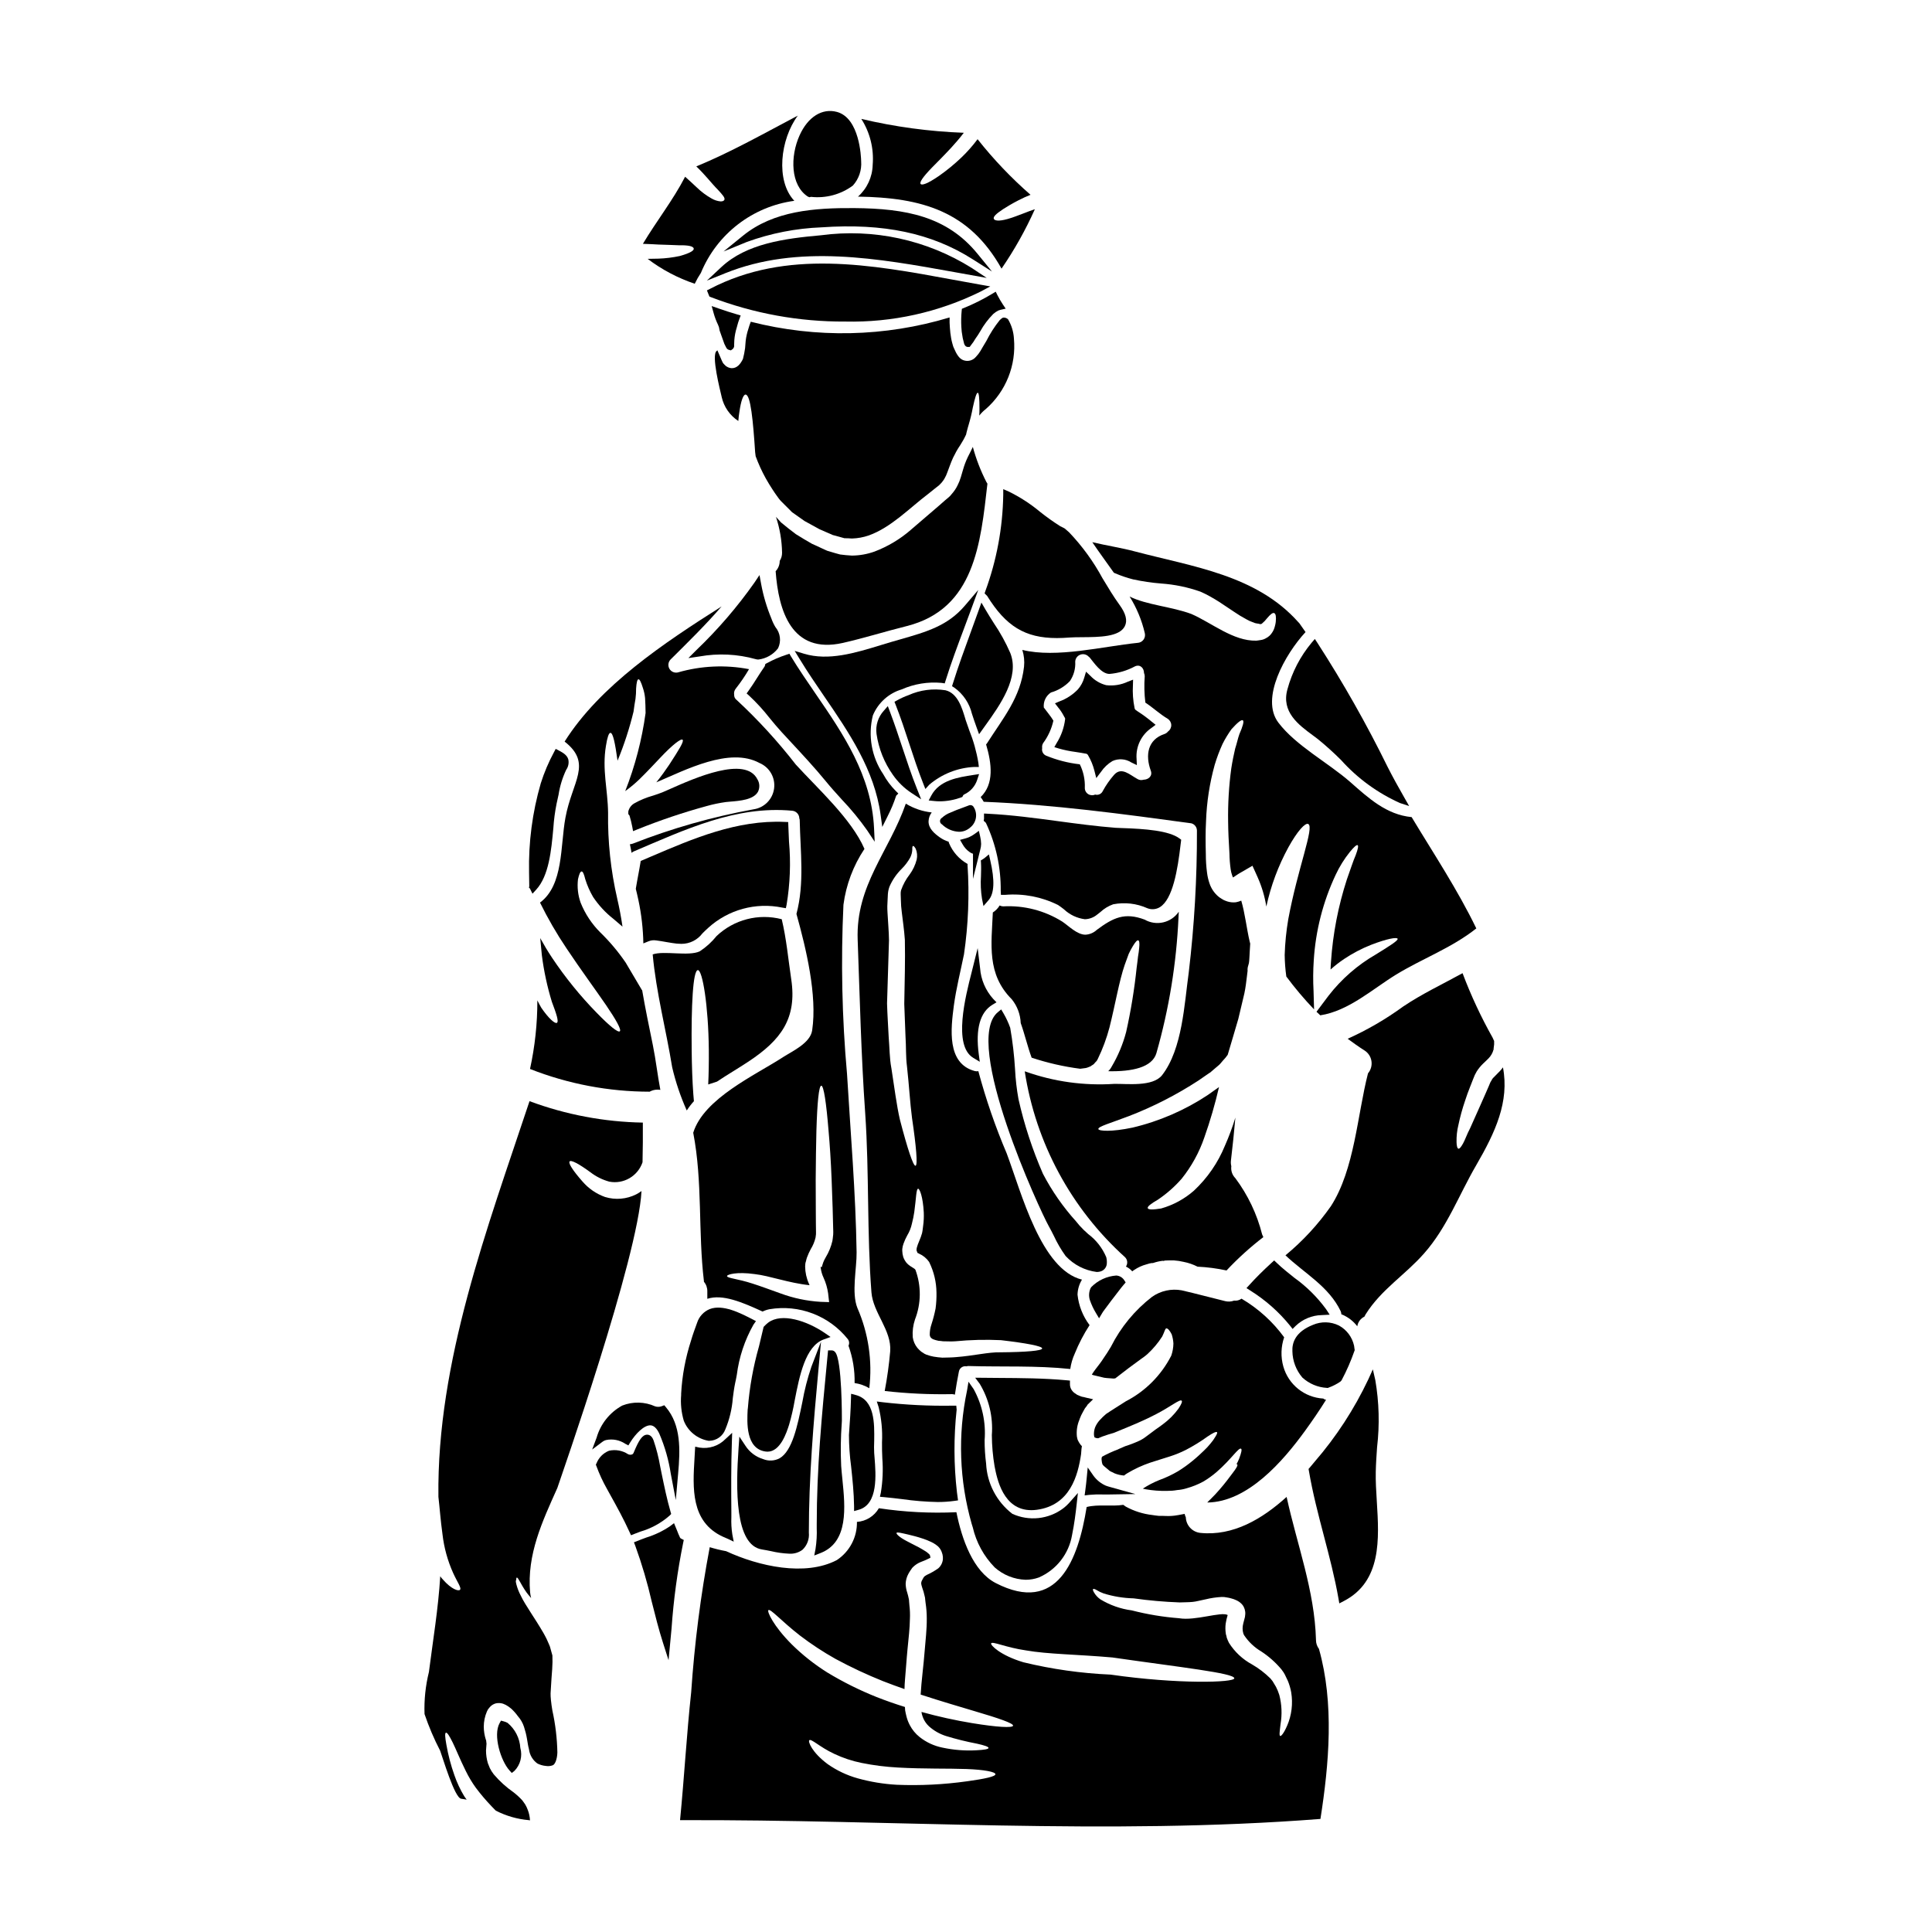
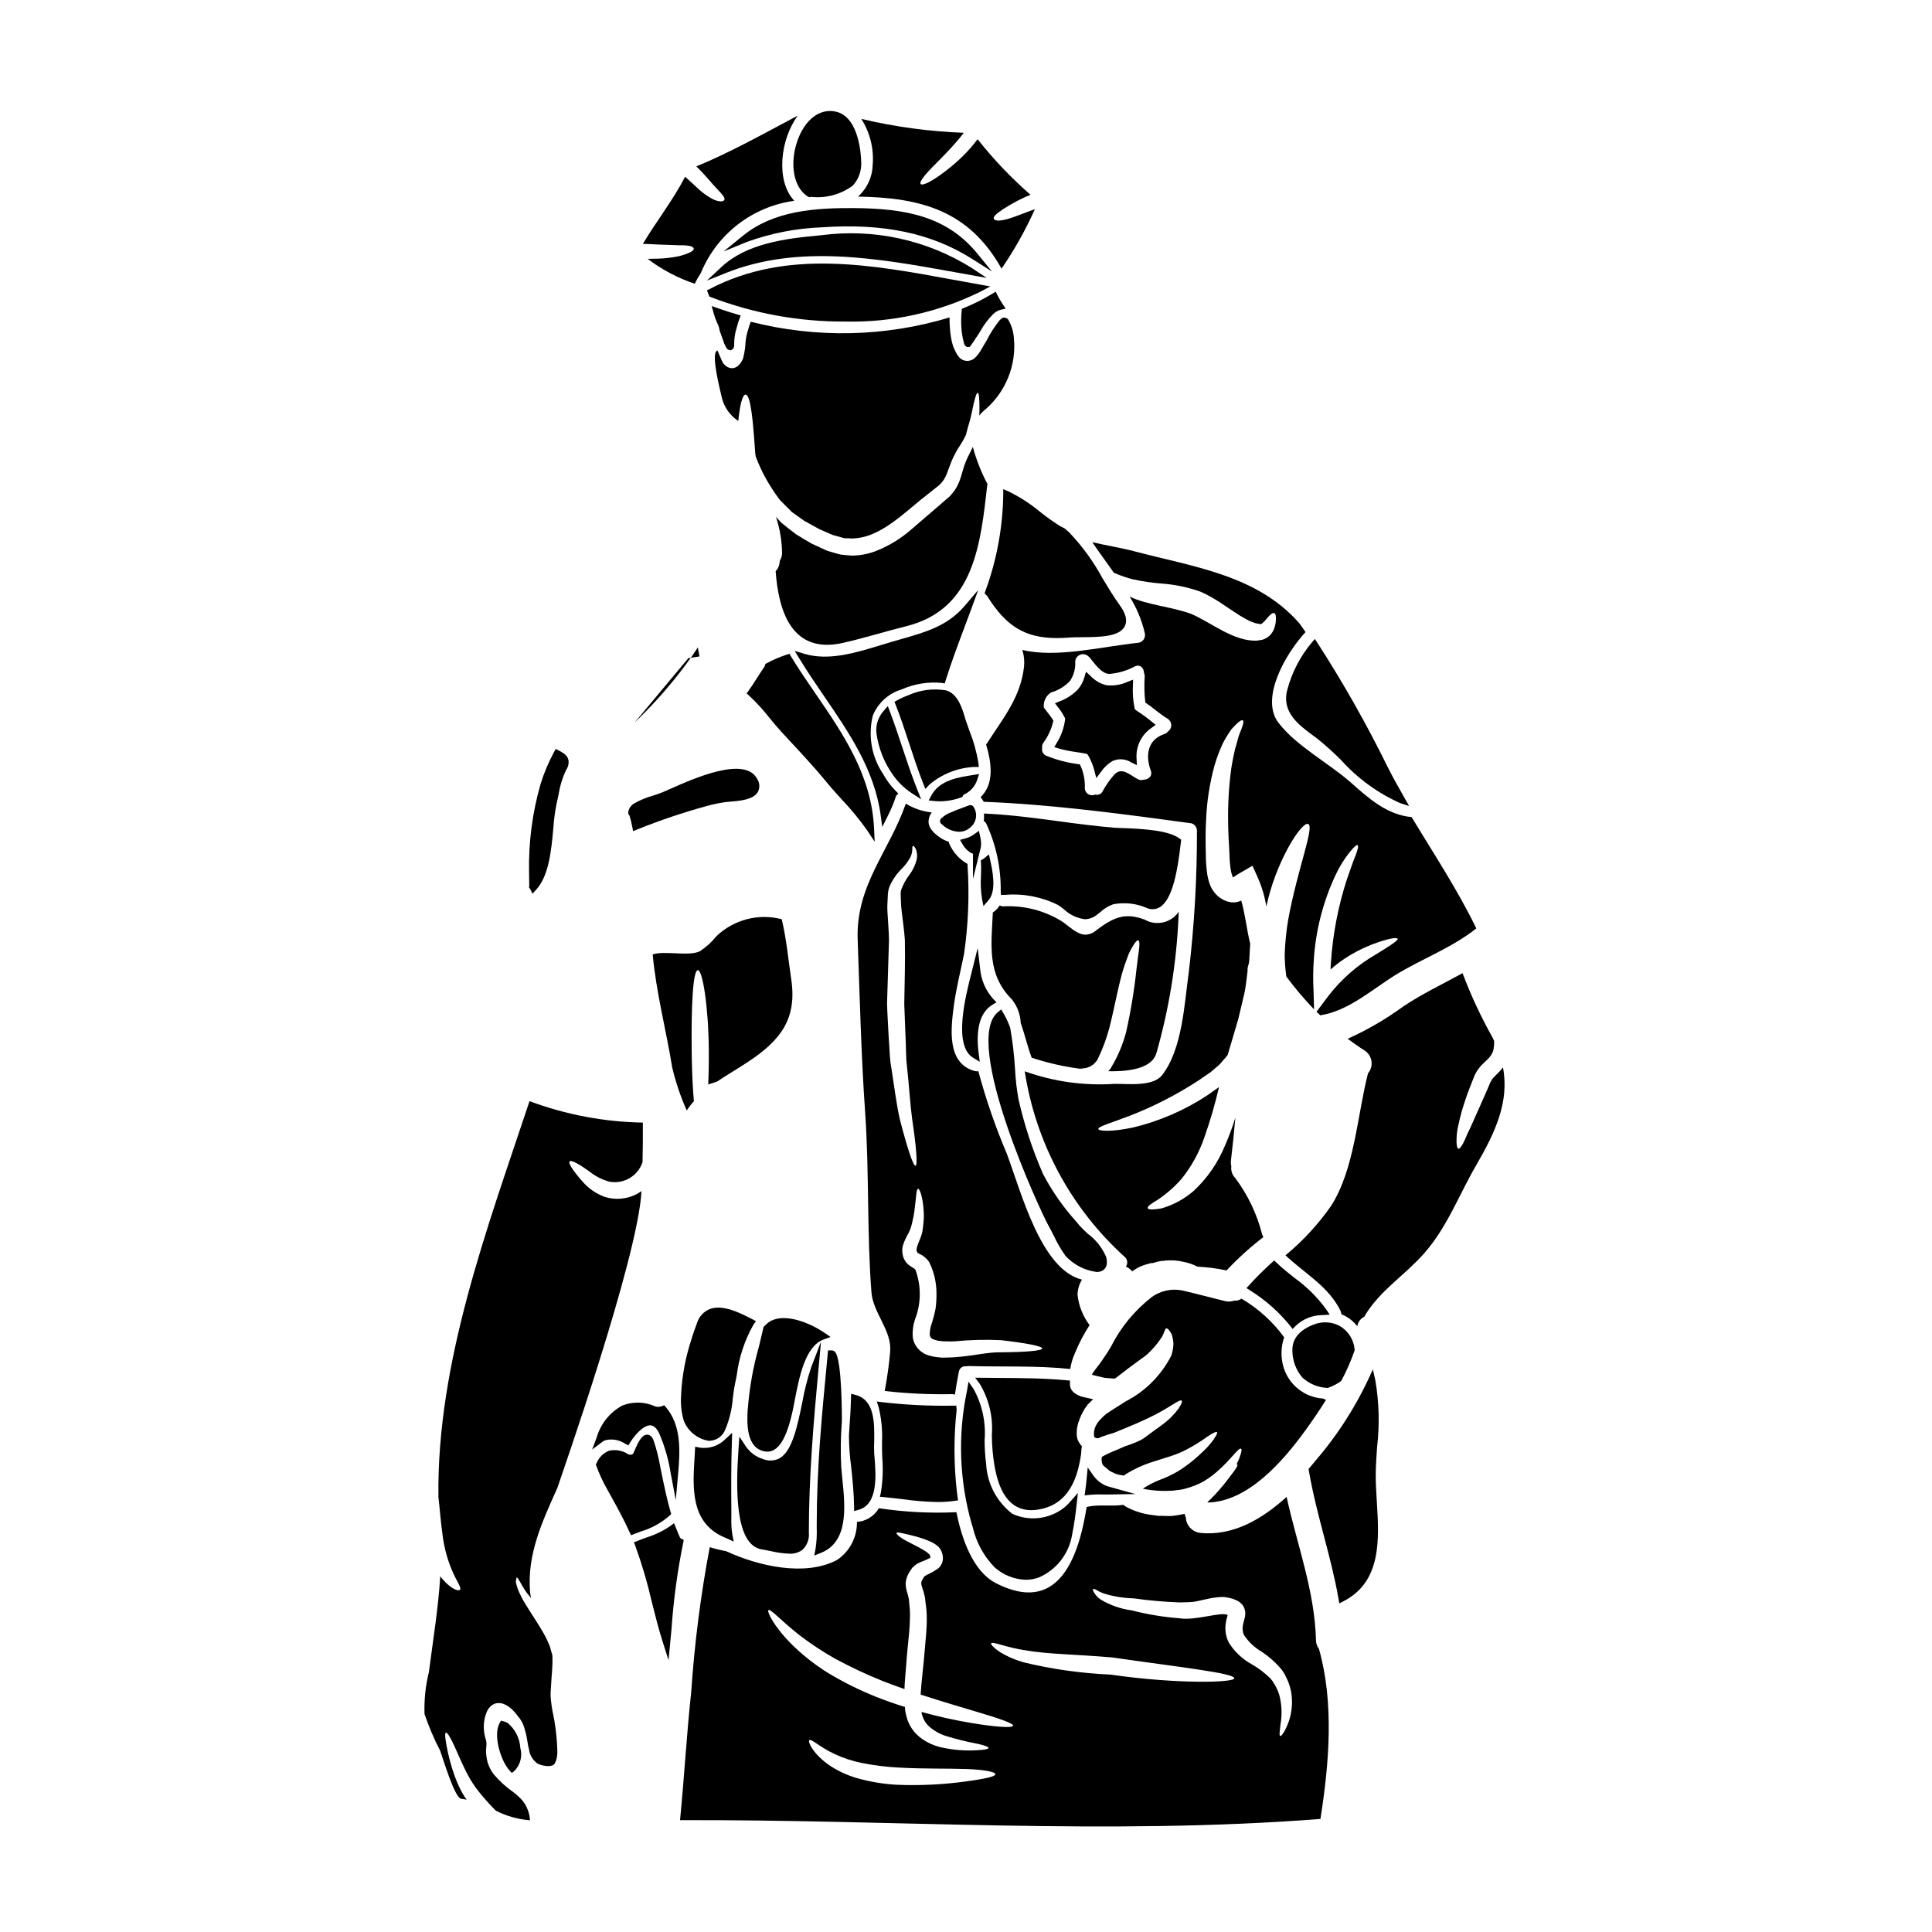
<svg xmlns="http://www.w3.org/2000/svg" fill="#000000" width="800px" height="800px" version="1.1" viewBox="144 144 512 512">
  <g>
    <path d="m407.02 410.26 1.059-0.637-0.863-0.891 0.004 0.004c-2.039-2.262-3.269-5.133-3.488-8.168l-0.641-5.312-1.617 6.488c-1.605 6.273-4.945 19.328 0.422 22.578l1.754 1.062-0.27-2.031c-0.883-6.699 0.344-11.102 3.641-13.094z" />
    <path d="m382.99 326.68c3.309-1.453 6.934-2.039 10.531-1.707l0.84 0.133 0.254-0.816c1.414-4.519 3.148-9.176 4.84-13.68 0.637-1.695 1.273-3.406 1.902-5.117l1.891-5.16-3.562 4.184c-4.543 5.328-10.105 6.922-17.145 8.934l-2.445 0.703c-0.883 0.262-1.777 0.535-2.684 0.812-6.809 2.082-13.859 4.242-20.352 2.273l-2.465-0.746 1.344 2.199c2.047 3.367 4.328 6.691 6.527 9.914 6.531 9.543 13.281 19.422 14.91 31.391l0.434 3.148 1.426-2.852-0.008 0.008c0.902-1.75 1.66-3.57 2.269-5.441l0.566-0.566-0.691-0.695c-1.312-1.324-2.434-2.824-3.328-4.461-3.074-4.559-4.066-10.211-2.727-15.547 1.387-3.34 4.203-5.879 7.672-6.91z" />
    <path d="m385.51 354.12 2.609 1.707-1.152-2.898c-1.426-3.57-2.66-7.301-3.856-10.906-1.02-3.074-2.074-6.258-3.246-9.352l-0.586-1.543-1.078 1.246-0.008 0.004c-1.5 1.652-2.199 3.883-1.906 6.102 0.566 3.926 2.062 7.664 4.363 10.898 1.309 1.871 2.957 3.481 4.859 4.742z" />
    <path d="m445.58 397.55c-0.078 0.867-0.215 1.812-0.352 2.867v-0.004c-0.598 5.738-1.527 11.434-2.785 17.059-0.852 3.25-2.156 6.363-3.871 9.246-0.227 0.438-0.527 0.828-0.887 1.164 6.215 0.133 11.652-0.945 12.785-4.812l-0.004-0.004c3.336-11.688 5.297-23.727 5.844-35.871 0.027-0.539 0.051-1.078 0.078-1.574-2.012 2.949-5.957 3.856-9.055 2.082-5.273-1.969-8.301-0.539-12.684 2.731h0.004c-0.82 0.762-1.883 1.211-3 1.27-2.242 0-4.516-2.406-6.164-3.488-4.68-2.922-10.145-4.324-15.648-4.019-0.324-0.004-0.637-0.09-0.918-0.242-0.453 0.75-1.07 1.391-1.812 1.863-0.355 8.406-1.676 16.305 5.027 23.008 1.445 1.789 2.273 3.996 2.363 6.297 1.078 3.004 1.781 6.137 2.891 9.168h-0.004c4.188 1.391 8.496 2.375 12.871 2.941 0.457-0.055 0.945-0.105 1.434-0.188 0.488-0.082 0.863-0.297 1.324-0.461 0.328-0.297 0.812-0.434 1.027-0.789 0.215-0.355 0.543-0.395 0.895-1.18h-0.004c1.293-2.66 2.324-5.441 3.082-8.301 1.574-6.269 2.566-12.352 4.055-16.648 0.395-1.082 0.73-2.055 1.055-2.894 0.324-0.691 0.684-1.371 1.082-2.027 0.648-1.082 1.133-1.625 1.434-1.543s0.395 0.84 0.242 2.109c-0.035 0.621-0.172 1.375-0.305 2.242z" />
    <path d="m432.36 471.02c-0.82-0.715-1.594-1.477-2.32-2.285l-0.891-1.078c-3.441-3.812-6.387-8.043-8.762-12.598-2.781-6.371-4.953-12.992-6.477-19.773-0.477-2.621-0.781-5.273-0.914-7.934-0.219-3.684-0.645-7.348-1.281-10.98-0.48-1.344-1.082-2.641-1.805-3.871l-0.59-0.992-0.887 0.734c-9.535 7.902 11.328 52.875 13.449 56.602 0.5 0.887 0.957 1.793 1.418 2.707 0.859 1.859 1.898 3.633 3.094 5.297 2.164 2.34 5.082 3.836 8.246 4.238 0.281 0 0.566-0.031 0.84-0.098 0.957-0.199 1.684-0.977 1.82-1.941 0.07-0.629 0.023-1.262-0.129-1.871-1.023-2.445-2.684-4.574-4.812-6.156z" />
    <path d="m389.23 353.09 1.062-1.156c3.324-2.82 7.488-4.465 11.844-4.68h1.27l-0.129-1.098v-0.004c-0.492-2.965-1.305-5.867-2.43-8.656-0.355-0.977-0.68-1.887-0.934-2.676l-0.176-0.598c-0.789-2.59-1.945-6.508-5.148-7.285v-0.004c-3.336-0.539-6.758-0.09-9.84 1.297-1.023 0.363-2.012 0.812-2.961 1.34l-0.746 0.418 0.316 0.789c1.332 3.394 2.492 6.914 3.609 10.324 1.141 3.473 2.316 7.059 3.688 10.52z" />
    <path d="m495.85 511.83 0.219-0.086h0.004c1.125-0.402 2.195-0.949 3.176-1.633l0.301-0.344h-0.004c1.324-2.488 2.457-5.074 3.383-7.734l0.086-0.246-0.051-0.266c-0.02-0.105-0.027-0.211-0.039-0.324v0.004c-0.016-0.191-0.043-0.375-0.078-0.562-0.496-2.289-1.965-4.25-4.027-5.367-2.152-1.055-4.656-1.121-6.859-0.176-4.723 1.859-5.57 4.812-5.461 6.981v-0.004c0.039 2.57 0.977 5.047 2.648 7 1.777 1.625 4.062 2.59 6.469 2.731z" />
-     <path d="m433 485.41c-0.449 1.004-0.504 2.141-0.152 3.184 0.406 1.168 0.934 2.293 1.574 3.352l0.844 1.414 0.848-1.414c0.07-0.121 0.168-0.27 0.246-0.395 1.398-1.91 2.754-3.688 4.125-5.449 0.422-0.551 0.867-1.129 1.344-1.684l0.48-0.562-0.395-0.621c-0.469-0.707-1.242-1.152-2.086-1.207-2.508 0.184-4.863 1.27-6.625 3.059z" />
    <path d="m341.86 327.77 0.668 0.59c1.957 1.824 3.762 3.797 5.406 5.902 1.016 1.234 2.039 2.477 3.148 3.684l2.66 2.875c3.062 3.301 6.231 6.715 9.117 10.234 1.348 1.656 2.816 3.273 4.238 4.84 2.445 2.559 4.699 5.301 6.734 8.195l1.969 2.977-0.168-3.57c-0.672-14.035-8.191-24.996-15.461-35.602-2.223-3.246-4.527-6.602-6.582-9.977l-0.395-0.676-0.742 0.254c-1.816 0.594-3.574 1.348-5.25 2.262l-0.375 0.207-0.102 0.395c-0.02 0.105-0.062 0.203-0.121 0.293-0.707 1.008-1.367 2.039-2.019 3.066-0.707 1.117-1.414 2.234-2.188 3.301z" />
-     <path d="m326.43 318.4 2.941-0.434c4.961-0.887 10.059-0.641 14.914 0.719 0.227 0.07 0.461 0.105 0.699 0.098 2.07-0.254 3.949-1.328 5.211-2.984 0.883-1.836 0.617-4.016-0.68-5.586-0.449-0.734-0.82-1.516-1.102-2.328-1.215-2.93-2.121-5.981-2.699-9.098l-0.438-2.391-1.352 2.019c-4.539 6.445-9.695 12.434-15.395 17.883z" />
+     <path d="m326.43 318.4 2.941-0.434l-0.438-2.391-1.352 2.019c-4.539 6.445-9.695 12.434-15.395 17.883z" />
    <path d="m436.34 540.05h1.766l6.769-0.109-6.555-1.832c-0.445-0.125-0.891-0.246-1.27-0.395-1.297-0.57-2.426-1.473-3.262-2.621l-1.531-2.195-0.254 2.668c-0.102 1.121-0.234 2.269-0.395 3.477l-0.168 1.254 1.258-0.145c1.211-0.113 2.426-0.148 3.641-0.102z" />
    <path d="m405.43 271.79c-1.531-2.981-2.746-6.113-3.621-9.352-0.191 0.395-0.395 0.789-0.57 1.18-0.238 0.488-0.484 0.973-0.754 1.488-0.273 0.516-0.488 1.133-0.727 1.703-0.395 1.027-0.703 2.266-1.137 3.676l-0.004 0.004c-0.227 0.766-0.523 1.508-0.895 2.215-0.391 0.797-0.891 1.531-1.484 2.188l-0.355 0.434-0.105 0.109-0.215 0.211-0.215 0.191-0.867 0.727c-0.566 0.512-1.16 1.027-1.754 1.539-2.363 2.031-4.84 4.164-7.434 6.379l-0.004 0.008c-2.832 2.441-6.07 4.367-9.566 5.691-1.91 0.68-3.922 1.035-5.949 1.055-1.055-0.055-2.137-0.16-3.148-0.297-0.867-0.215-1.648-0.461-2.461-0.703l-0.621-0.188-0.133-0.027-0.215-0.078h-0.027l-0.027-0.027-0.078-0.027-0.301-0.137-1.18-0.539c-0.789-0.395-1.574-0.727-2.363-1.082-1.484-0.84-2.918-1.699-4.297-2.566-1.379-1.027-2.703-2.082-3.938-3.109-0.457-0.512-0.918-1-1.352-1.488v-0.004c1.02 3.062 1.566 6.262 1.621 9.492 0.016 0.773-0.203 1.535-0.621 2.188 0.004 1.016-0.383 1.996-1.082 2.731 0.758 10.355 4.137 22.086 17.816 19.004 5.703-1.297 11.273-3.055 16.926-4.461 18.004-4.543 19.574-21.922 21.383-37.738h0.004c-0.09-0.125-0.172-0.254-0.25-0.387z" />
    <path d="m403.41 364.18-1.207 0.879c-0.766 0.551-1.625 0.953-2.539 1.18l-1.246 0.332 0.645 1.113c0.445 0.824 1.078 1.539 1.84 2.082 0.285 0.219 0.609 0.383 0.949 0.488v6.668l1.938-7.789c0.137-0.484 0.211-0.98 0.219-1.48-0.012-0.684-0.102-1.367-0.266-2.031z" />
-     <path d="m407.35 309.1c-0.746-1.18-1.5-2.363-2.199-3.57l-1.066-1.84-0.711 2c-0.684 1.926-1.391 3.844-2.09 5.762-1.645 4.492-3.344 9.137-4.762 13.684l-0.223 0.715 0.629 0.395-0.004 0.004c2.328 1.668 3.981 4.121 4.648 6.906 0.359 1.148 0.789 2.363 1.258 3.668l0.637 1.758 1.66-2.32c3.879-5.402 9.191-12.805 6.594-19.25-1.207-2.766-2.672-5.414-4.371-7.91z" />
    <path d="m393.63 362.46c1.207 1.199 2.816 1.898 4.516 1.969 1.082 0.012 2.125-0.383 2.934-1.102 1.691-1.305 2.098-3.688 0.934-5.477-0.246-0.422-0.766-0.602-1.219-0.422-0.609 0.246-1.227 0.469-1.844 0.691-0.957 0.348-1.91 0.691-3.043 1.207l0.004 0.004c-0.844 0.301-1.617 0.773-2.273 1.387-0.082 0.051-0.16 0.109-0.23 0.176-0.227 0.219-0.332 0.531-0.289 0.844 0.043 0.312 0.234 0.582 0.512 0.73z" />
    <path d="m393.05 356.36c1.918-0.012 3.816-0.359 5.613-1.02l0.371-0.137 0.172-0.352c0.059-0.145 0.176-0.262 0.324-0.32l0.043-0.02c1.613-0.758 2.844-2.148 3.391-3.844l0.508-1.527-1.574 0.242c-3.984 0.609-8.934 1.367-11.102 5.461l-0.684 1.289 1.457 0.145-0.004 0.004c0.492 0.055 0.988 0.078 1.484 0.078z" />
    <path d="m457.03 366.54-0.457-0.344c-2.781-2.062-9.027-2.551-15.352-2.754-0.691-0.023-1.238-0.043-1.574-0.066-5.09-0.395-10.234-1.086-15.25-1.758-6.078-0.82-12.355-1.66-18.594-1.969l-1.031-0.055v1.035l0.004-0.004c0.008 0.117 0.008 0.234 0 0.352l-0.09 0.547 0.418 0.359c0.094 0.086 0.172 0.191 0.23 0.309 2.606 5.594 3.93 11.699 3.867 17.867l0.055 1.086h1.102c4.828-0.406 9.68 0.523 14.02 2.68 0.52 0.336 1.043 0.738 1.574 1.145v0.004c1.52 1.438 3.457 2.359 5.535 2.629 1.188-0.027 2.328-0.453 3.246-1.211 0.277-0.203 0.566-0.441 0.879-0.688 0.977-0.91 2.133-1.613 3.391-2.059 3.055-0.594 6.215-0.23 9.055 1.043 1.09 0.434 2.32 0.328 3.32-0.285 3.422-2.098 4.723-9.969 5.488-16.594z" />
    <path d="m430.13 520.01c0.238-0.652 0.535-1.277 0.883-1.879l0.504-0.902 0.395-0.508-0.004 0.004c0.125-0.145 0.227-0.305 0.309-0.477l1.473-1.43-1.75-0.395c-0.285-0.062-0.52-0.125-0.754-0.188l-0.488-0.094c-0.395-0.117-0.898-0.359-1.227-0.492-0.145-0.109-0.297-0.207-0.445-0.312-0.426-0.242-0.781-0.586-1.043-1-0.305-0.465-0.453-1.016-0.434-1.57v-0.898l-0.895-0.082c-5.996-0.551-12.07-0.586-17.953-0.621l-6.269-0.055 1.18 1.574h0.004c2.473 4.09 3.602 8.852 3.231 13.617 0.02 2.777 0.262 5.551 0.727 8.289 0.637 3.262 2.254 11.617 9.719 11.617v0.004c0.488 0 0.98-0.035 1.465-0.102 8.777-1.18 10.902-8.984 11.742-14.781 0.047-0.414 0.074-0.848 0.105-1.367l0.109-0.719-0.289-0.289h0.004c-0.297-0.375-0.551-0.781-0.758-1.211-0.109-0.238-0.184-0.488-0.219-0.746l-0.066-0.309c-0.156-1.512 0.074-3.039 0.668-4.438z" />
    <path d="m467.18 538.77c-0.676 0.812-1.516 1.676-2.383 2.543-0.301 0.273-0.59 0.562-0.863 0.867 10.73-0.109 20.074-10.949 25.867-18.926 1.922-2.648 3.84-5.438 5.625-8.301-0.27-0.027-0.523-0.141-0.727-0.32-4.984-0.277-9.242-3.688-10.602-8.492-0.715-2.543-0.641-5.246 0.219-7.746-3.027-4.148-6.875-7.629-11.301-10.234-0.57 0.414-1.27 0.598-1.969 0.512-0.754 0.285-1.578 0.332-2.359 0.141-3.894-0.949-7.758-2-11.539-2.867h-0.004c-2.738-0.5-5.562 0.121-7.84 1.727-4.574 3.535-8.301 8.055-10.895 13.223-0.648 1.082-1.328 2.16-2 3.109-0.676 1.078-1.488 2.055-2.137 2.918-0.324 0.434-0.621 0.867-0.84 1.219-0.02 0.047-0.047 0.094-0.078 0.133 0.176 0.094 0.371 0.16 0.566 0.191l2.703 0.648c0.863 0.133 1.699 0.133 2.512 0.215 0.164-0.027 0.301-0.027 0.434-0.055 1.215-0.945 2.41-1.84 3.516-2.703 1.18-0.867 2.242-1.648 3.269-2.406l0.758-0.539c0.023 0 0.395-0.328 0.594-0.461 0.105-0.109 0.242-0.188 0.352-0.301l0.004 0.004c1.504-1.387 2.828-2.957 3.934-4.676 0.621-1.215 0.754-2.137 1.105-2.16 0.352-0.023 0.867 0.484 1.41 1.574 0.258 0.797 0.414 1.621 0.457 2.457-0.02 1.086-0.211 2.164-0.566 3.188-2.652 5.203-6.867 9.438-12.055 12.113-1.812 1.18-3.676 2.297-5.219 3.352h-0.004c-0.613 0.52-1.191 1.078-1.727 1.68-0.496 0.551-0.895 1.18-1.18 1.863-0.242 0.656-0.344 1.359-0.301 2.055 0.082 0.621 0.109 0.539 0.242 0.648l0.004 0.004c0.27 0.129 0.566 0.195 0.863 0.188 0.395-0.164 0.754-0.328 1.105-0.461 1.082-0.395 2.082-0.703 3.055-0.973 1.301-0.543 2.598-1.055 3.812-1.574 2.867-1.18 5.352-2.32 7.379-3.379 3.973-2.055 6.297-4.055 6.785-3.57 0.215 0.215-0.082 0.949-0.84 2.082l0.008 0.004c-1.176 1.602-2.59 3.016-4.191 4.191-0.594 0.457-1.27 0.918-1.969 1.406-0.328 0.238-0.648 0.512-1 0.754-0.434 0.324-0.895 0.676-1.383 1.027-0.27 0.188-0.512 0.395-0.754 0.539-0.434 0.301-0.699 0.395-1.055 0.594-1.23 0.566-2.492 1.055-3.785 1.461-0.516 0.242-1.082 0.488-1.676 0.73-0.082 0.051-0.16 0.078-0.273 0.133l0.004 0.004c-1.422 0.531-2.805 1.164-4.137 1.891-0.105 0.133-0.16 0.133-0.188 0.676 0 0.238 0.082 0.594 0.109 0.891l0.027 0.082 0.078 0.297 0.027 0.109 0.328 0.395c0.27 0.273 0.918 0.727 1.324 1.109 0.434 0.457 1.027 0.539 1.516 0.863h-0.004c0.816 0.332 1.684 0.531 2.566 0.594 0.285-0.242 0.594-0.457 0.922-0.645 1.887-1.125 3.891-2.047 5.973-2.758 2.16-0.727 3.699-1.133 5.297-1.676 1.449-0.465 2.859-1.043 4.215-1.727 1.996-1.039 3.91-2.223 5.734-3.543 1.406-0.945 2.269-1.352 2.488-1.133 0.133 0.133-0.027 0.539-0.395 1.133-0.379 0.664-0.824 1.289-1.328 1.867-0.539 0.672-1.125 1.305-1.754 1.891-0.84 0.812-1.812 1.727-2.977 2.676-1.215 1.004-2.5 1.926-3.84 2.758-1.609 0.949-3.309 1.746-5.066 2.383-1.504 0.609-2.945 1.359-4.301 2.25 0.23 0.066 0.465 0.121 0.703 0.16 1.891 0.332 3.809 0.48 5.731 0.434 0.895 0.008 1.793-0.062 2.676-0.219 0.863-0.059 1.719-0.223 2.543-0.484 1.531-0.426 3.008-1.023 4.402-1.785 1.223-0.73 2.383-1.562 3.465-2.488 3.938-3.41 5.902-6.652 6.516-6.191 0.27 0.16 0.078 1.055-0.488 2.566-0.207 0.531-0.453 1.047-0.73 1.543 0.078-0.012 0.156 0.008 0.219 0.055 0.188 0.242-0.301 1.078-1.301 2.363-0.801 1.043-1.855 2.531-3.422 4.312z" />
    <path d="m401.79 548.75c0.926 4.008 2.938 7.684 5.812 10.625 2.269 2.023 5.18 3.184 8.215 3.281 1.184 0 2.356-0.203 3.469-0.605 4.66-2.016 7.981-6.258 8.824-11.27 0.594-2.898 0.957-5.816 1.203-8.039l0.344-3.09-2.059 2.332c-0.562 0.656-1.188 1.25-1.875 1.773-3.883 2.887-9.031 3.43-13.438 1.426-4.164-3.203-6.711-8.078-6.957-13.328-0.262-2.043-0.395-4.102-0.395-6.164 0.375-4.703-0.633-9.414-2.898-13.551l-1.371-1.969-0.395 2.363v-0.004c-2.477 11.723-2.043 23.867 1.258 35.383z" />
    <path d="m491.86 338.83c0.465 0.348 0.926 0.684 1.371 1.027 2.144 1.746 4.195 3.594 6.152 5.547 4.356 4.859 9.684 8.746 15.637 11.414l2.414 0.789-1.254-2.203c-1.461-2.562-3.012-5.324-4.438-8.148-5.547-11.297-11.754-22.262-18.578-32.836l-0.715-1.086-0.852 0.988c-3.008 3.606-5.195 7.816-6.414 12.352-1.676 5.988 2.953 9.41 6.676 12.156z" />
    <path d="m400.11 506.09c0.141-0.043 0.285-0.07 0.434-0.082 9.027 0.273 18.086-0.16 27.086 0.789v-0.004c0.199-1.398 0.598-2.766 1.18-4.051 1.066-2.644 2.383-5.18 3.938-7.57-1.773-2.348-2.875-5.133-3.191-8.059 0.031-1.414 0.438-2.793 1.18-3.996-10.867-2.676-16.031-23.008-19.953-33.457-3.012-7.078-5.523-14.359-7.512-21.789-0.305 0.059-0.621 0.047-0.922-0.027-7.543-2-6.352-11.301-5.57-17.355 0.621-4.57 1.758-9.027 2.676-13.543h0.004c1.152-7.867 1.469-15.832 0.941-23.762 0-0.082 0.027-0.137 0.027-0.215v-0.004c-2.207-1.234-3.941-3.172-4.918-5.508-0.059-0.125-0.094-0.258-0.105-0.395-0.832-0.254-1.617-0.637-2.328-1.137-1.406-1-3.055-2.363-3-4.297v-0.004c0.035-0.84 0.328-1.652 0.84-2.32-2.434-0.258-4.781-1.051-6.867-2.328-4.406 12.68-13.301 21.625-12.758 36.09 0.566 15.383 0.918 30.699 2 46.051 1.078 15.742 0.434 31.734 1.648 47.363 0.434 5.465 5.375 10.027 4.973 15.625-0.309 3.527-0.793 7.039-1.457 10.52 5.938 0.676 11.918 0.957 17.895 0.836 0.238 0.016 0.477 0.059 0.703 0.137 0.297-2.027 0.648-4.055 1.055-6.082 0.07-0.457 0.324-0.867 0.699-1.137 0.379-0.27 0.848-0.375 1.305-0.289zm-19.898-79.074c-0.488-2.566-0.461-5.352-0.703-8.219-0.133-2.867-0.352-5.836-0.434-8.867 0.188-5.949 0.355-11.594 0.516-16.73-0.027-2.461-0.273-4.863-0.395-7.352v-0.004c-0.074-1.133-0.062-2.269 0.027-3.402 0.023-0.543 0.051-1.055 0.078-1.574h0.004c0.051-0.668 0.195-1.32 0.43-1.945 0.785-1.785 1.906-3.398 3.301-4.758 0.859-0.867 1.598-1.852 2.188-2.922 0.324-0.648 0.508-1.359 0.543-2.082-0.027-0.594 0.027-0.918 0.188-0.973 0.16-0.055 0.395 0.215 0.699 0.703h0.004c0.395 0.922 0.488 1.941 0.27 2.918-0.367 1.418-1 2.754-1.863 3.938-0.98 1.254-1.746 2.66-2.273 4.164-0.086 0.336-0.121 0.68-0.105 1.027 0.027 0.512 0.027 1.027 0.051 1.574 0.016 1.094 0.098 2.188 0.246 3.269 0.242 2.082 0.621 4.57 0.812 7.301 0.109 5.434-0.051 10.945-0.16 16.977 0.109 2.949 0.215 5.812 0.328 8.57 0.188 2.785 0.051 5.465 0.395 8 0.566 5.117 0.812 9.734 1.324 13.598 1.137 7.676 1.543 12.543 0.945 12.707-0.598 0.16-2.133-4.488-4.133-12.168-0.902-3.883-1.469-8.559-2.281-13.75zm13.516 76.777c-0.754-0.055-1.543-0.137-2.328-0.273h0.004c-0.629-0.113-1.242-0.285-1.84-0.512h-0.051l-0.328-0.164h-0.027l-0.16-0.078-0.273-0.188-0.566-0.355h0.004c-0.387-0.309-0.738-0.652-1.055-1.027-0.652-0.809-1.074-1.773-1.219-2.801-0.121-1.598 0.082-3.203 0.594-4.723 1.648-4.227 1.688-8.91 0.113-13.168-0.137-0.188-0.273-0.324-1-0.754-0.559-0.312-1.055-0.727-1.461-1.215-0.25-0.328-0.457-0.68-0.621-1.055-0.102-0.219-0.172-0.445-0.219-0.68l-0.055-0.27-0.027-0.082c-0.055-0.188-0.027-0.105-0.027-0.188l-0.027-0.242c-0.043-0.324-0.059-0.648-0.051-0.973 0.047-0.52 0.168-1.027 0.352-1.516 0.266-0.734 0.594-1.449 0.969-2.133 0.59-0.973 1.012-2.039 1.246-3.148 0.262-1.008 0.469-2.027 0.621-3.055 0.516-3.703 0.488-6.164 1.027-6.164 0.395 0 1.27 2.109 1.488 6.297 0.051 1.156-0.004 2.312-0.16 3.461-0.109 0.645-0.109 1.215-0.301 2.027-0.203 0.711-0.457 1.406-0.754 2.082-0.539 1.266-0.922 2.363-0.566 2.809 0.051 0.105 0.105 0.395 0.16 0.395s-0.027-0.082-0.027-0.082c0.133 0.062 0.266 0.137 0.395 0.215 1.062 0.465 1.98 1.215 2.648 2.164l0.055 0.105 0.027 0.055v0.004c1.215 2.492 1.859 5.227 1.887 8 0.027 1.41-0.051 2.82-0.238 4.215-0.277 1.41-0.641 2.801-1.082 4.164-0.32 0.914-0.477 1.875-0.461 2.84 0.02 0.223 0.094 0.438 0.215 0.621 0.055 0.082 0.188 0.16 0.273 0.273l0.215 0.133 0.105 0.082h0.004c0.48 0.188 0.98 0.332 1.484 0.434 0.434 0.023 0.812 0.078 1.215 0.133 1.109 0 2.137 0.082 3.242 0h0.004c4.023-0.387 8.074-0.488 12.113-0.297 6.731 0.789 10.922 1.574 10.922 2.191 0 0.617-4.269 0.973-11.082 1.027-3.109-0.082-7.059 0.918-11.707 1.27-1.152 0.113-2.394 0.113-3.668 0.145z" />
    <path d="m445.45 332.49-0.344-0.246v-0.004c-0.238-0.117-0.402-0.348-0.434-0.613-0.41-1.984-0.555-4.012-0.434-6.031l0.039-1.477-1.379 0.531h0.004c-1.793 0.84-3.781 1.164-5.746 0.93-1.594-0.406-3.039-1.254-4.168-2.453l-1.18-1.117-0.461 1.547c-0.324 1.164-0.91 2.238-1.707 3.148-1.363 1.418-3.039 2.508-4.887 3.18l-1.18 0.5 0.789 1.02h-0.004c0.613 0.723 1.141 1.516 1.574 2.359l0.18 0.328c0.133 0.148 0.191 0.348 0.152 0.543-0.277 2.238-1.047 4.391-2.25 6.297l-0.605 1.062 1.18 0.367c1.434 0.406 2.894 0.711 4.371 0.902 0.816 0.125 1.629 0.25 2.625 0.438 0.336-0.016 0.648 0.176 0.785 0.484 0.738 1.266 1.297 2.625 1.656 4.043l0.5 1.969 1.234-1.629h0.004c0.785-1.172 1.824-2.152 3.035-2.879 1.617-0.738 3.5-0.605 4.996 0.355l1.484 0.719-0.074-1.648c-0.254-3.266 1.273-6.418 3.996-8.246l1.047-0.789-1.043-0.84v0.004c-1.188-1-2.445-1.922-3.758-2.754z" />
    <path d="m439.6 295.96c1.512 0.641 3.066 1.168 4.652 1.574 2.465 0.535 4.965 0.906 7.481 1.105 3.531 0.246 7.016 0.965 10.355 2.141 0.875 0.379 1.734 0.801 2.566 1.27 0.867 0.484 1.73 1 2.406 1.434 1.383 0.918 2.703 1.781 3.938 2.621h-0.004c1.086 0.75 2.215 1.438 3.383 2.055 0.445 0.262 0.914 0.48 1.402 0.648l0.648 0.242c0 0.078 0.512 0.133 0.727 0.188l0.395 0.051c0.055 0 0.082 0 0.109 0.027s0.16 0.082 0.215 0.055l0.004 0.004c0.188 0.055 0.391 0.012 0.539-0.109 0.516-0.422 0.977-0.902 1.379-1.434 0.84-1 1.488-1.539 1.895-1.352s0.539 0.973 0.395 2.363c-0.051 0.398-0.133 0.797-0.246 1.18-0.133 0.539-0.355 1.051-0.648 1.516-0.414 0.703-1.023 1.266-1.758 1.625-0.406 0.234-0.859 0.391-1.324 0.453l-0.727 0.109-0.434 0.055c-6.102 0.16-11.797-4.703-17.207-7.066-5.269-1.969-11.809-2.363-16.383-4.625h0.004c1.863 2.992 3.227 6.273 4.023 9.707 0.148 0.605 0.016 1.25-0.359 1.746-0.379 0.5-0.961 0.801-1.582 0.824-9.086 0.918-21.469 4.106-30.52 1.863v-0.004c0.457 1.441 0.613 2.961 0.453 4.465-0.918 8.164-5.512 13.566-9.867 20.379-0.051 0.082-0.133 0.109-0.188 0.188 1.516 5.164 2.164 10.488-1.434 13.977v0.004c0.297 0.395 0.57 0.812 0.812 1.242 18.195 0.703 36.957 3.242 55.012 5.703 0.883 0.238 1.492 1.039 1.488 1.949 0.039 12.543-0.684 25.074-2.164 37.531-1.18 8.434-1.672 20.273-7.055 27.25-2.488 3.188-9.445 2.242-12.707 2.328l0.004-0.004c-7.981 0.527-15.984-0.586-23.52-3.269-0.055-0.027-0.137-0.027-0.191-0.055 2.922 18.988 12.309 36.383 26.574 49.254 0.676 0.656 0.777 1.707 0.246 2.484 0.641 0.301 1.211 0.734 1.672 1.27 0.191-0.133 0.355-0.297 0.543-0.395v0.004c0.984-0.664 2.07-1.156 3.215-1.461l0.812-0.238 0.273-0.055h0.078l0.164-0.059h0.348c0.043-0.023 0.09-0.031 0.137-0.027 0.797-0.27 1.621-0.461 2.457-0.566l0.188 0.027h0.164l0.188-0.082 0.352-0.027 0.727-0.023h1.414c0.867 0.055 1.727 0.188 2.566 0.391 1.281 0.25 2.516 0.676 3.676 1.27 2.586 0.121 5.152 0.457 7.68 1.004 3.008-3.207 6.273-6.164 9.758-8.84-0.125-0.227-0.23-0.465-0.32-0.707-1.359-5.383-3.766-10.441-7.086-14.895-0.84-0.836-1.238-2.016-1.082-3.191-0.121-0.477-0.156-0.969-0.105-1.461 0.461-3.809 0.84-7.594 1.18-11.414-0.777 2.547-1.707 5.047-2.785 7.481-1.848 4.512-4.652 8.566-8.215 11.895-2.504 2.191-5.461 3.797-8.66 4.703-2.16 0.352-3.434 0.352-3.566-0.082-0.133-0.434 0.836-1.18 2.727-2.269v-0.004c2.32-1.57 4.43-3.43 6.273-5.539 2.617-3.269 4.644-6.965 6-10.922 1.547-4.375 2.844-8.832 3.891-13.352l-0.352 0.238c-0.84 0.594-1.703 1.215-2.594 1.84h0.004c-6.098 4.043-12.859 6.977-19.98 8.66-5.598 1.18-8.918 0.922-9.055 0.395-0.16-0.676 3.269-1.594 8.141-3.461 6.438-2.488 12.598-5.644 18.383-9.41 0.84-0.566 1.648-1.133 2.461-1.703l0.594-0.395 0.133-0.078 0.027-0.027 0.273-0.242 1.133-0.973c0.355-0.328 0.789-0.621 1.082-0.949l0.789-0.918h-0.004c0.469-0.477 0.895-0.992 1.273-1.543 0.973-3.324 1.949-6.516 2.809-9.512 0.57-2.383 1.109-4.625 1.598-6.731 0.352-1.648 0.512-3.191 0.699-4.68 0.055-0.434 0.109-0.863 0.16-1.324h0.004c-0.047-0.453 0.004-0.91 0.152-1.344 0.047-0.234 0.109-0.469 0.191-0.699l0.078-0.621c0.082-0.84 0.082-1.621 0.137-2.363 0.055-0.738 0.078-1.512 0.133-2.188-0.031-0.164-0.078-0.328-0.133-0.488-0.84-3.621-1.242-7.477-2.242-10.895-0.461 0.195-0.941 0.34-1.434 0.434-0.754 0.082-1.52 0.008-2.242-0.215-0.344-0.113-0.676-0.246-1.004-0.395l-0.352-0.211-0.352-0.215v-0.004c-0.281-0.16-0.543-0.352-0.785-0.57-1.012-0.891-1.773-2.027-2.215-3.301-0.328-0.938-0.559-1.906-0.68-2.891-0.219-1.641-0.328-3.289-0.324-4.945-0.078-2.867-0.105-5.977 0.055-8.762 0.172-5.047 0.945-10.055 2.297-14.922 0.566-1.891 1.262-3.742 2.082-5.539 0.684-1.359 1.477-2.66 2.363-3.894 1.574-1.754 2.621-2.594 3.004-2.363 0.383 0.23 0.023 1.539-0.922 3.703-0.395 1.105-0.648 2.406-1.109 3.809-0.352 1.516-0.727 3.297-1.027 5.242v0.004c-0.633 4.66-0.91 9.359-0.836 14.059 0.023 2.727 0.16 5.379 0.352 8.484v0.004c0.02 1.395 0.125 2.785 0.32 4.164 0.074 0.555 0.203 1.098 0.395 1.621 0.051 0.203 0.133 0.395 0.246 0.566 0.539-0.352 1.352-0.945 2.109-1.352l3.027-1.754 1.379 3.055h-0.004c1.105 2.473 1.879 5.082 2.301 7.758 1.188-5.504 3.164-10.805 5.867-15.742 2.363-4.273 4.461-6.547 5.242-6.137 1.676 0.812-2.781 11.68-5.297 25.246-0.531 3.121-0.852 6.277-0.949 9.445 0.023 1.918 0.168 3.832 0.434 5.731 2.269 3.051 4.723 5.961 7.352 8.707l-0.137-4.887c-0.145-2.691-0.125-5.391 0.055-8.082 0.484-7.871 2.457-15.574 5.812-22.707 1.012-2.172 2.285-4.215 3.785-6.082 1.055-1.27 1.758-1.922 2.027-1.758 0.27 0.16 0.082 1.082-0.512 2.648-0.676 1.543-1.383 3.785-2.328 6.406-2.297 7.07-3.715 14.398-4.215 21.816-0.082 0.699-0.082 1.379-0.109 2.078 1.121-1.008 2.316-1.938 3.57-2.781 2.246-1.504 4.648-2.766 7.16-3.758 4.188-1.621 6.812-2.082 7.031-1.621 0.215 0.461-2.082 1.895-5.758 4.164-4.852 2.797-9.113 6.512-12.543 10.938l-3.191 4.254c0.328 0.324 0.676 0.621 1.004 0.945 7.543-1.18 13.777-6.918 20.074-10.785 7.109-4.328 14.734-7.059 21.273-12.246-4.949-10.234-11.273-19.762-17.141-29.496-6.691-0.645-11.414-5.027-16.328-9.352-5.863-5.117-14.328-9.57-18.977-15.68-4.867-6.375 1.781-18.164 7.191-24.008-0.57-0.789-1.109-1.598-1.676-2.383l-0.215-0.215c-11.113-12.516-27.945-14.703-43.297-18.758-3.516-0.949-7.477-1.543-11.328-2.461 1.73 2.566 3.731 5.269 5.731 8.109l0.004-0.004c0.137 0.047 0.27 0.102 0.398 0.168zm13.949 41.875c-0.238 0.316-0.566 0.551-0.945 0.68-4.488 1.488-5.117 5.621-3.648 9.68 0.566 1.457-0.621 2.406-1.867 2.434l0.004-0.004c-0.539 0.184-1.129 0.125-1.621-0.16-2.055-1.109-4.246-3.352-6.219-1.137-1.156 1.316-2.164 2.758-3 4.297-0.348 0.777-1.215 1.18-2.031 0.945-0.605 0.281-1.312 0.227-1.871-0.141-0.559-0.367-0.887-0.996-0.863-1.664 0.086-2.148-0.371-4.289-1.328-6.215-3.094-0.348-6.125-1.133-9-2.324-0.742-0.352-1.145-1.168-0.973-1.969-0.074-0.449 0.012-0.91 0.242-1.301 1.32-1.777 2.25-3.812 2.731-5.973-0.73-1.242-1.703-2.328-2.543-3.488h0.004c-0.164-1.574 0.566-3.109 1.891-3.977 1.914-0.547 3.648-1.59 5.027-3.027 1.027-1.516 1.523-3.332 1.406-5.164 0.039-0.844 0.59-1.574 1.391-1.848 0.797-0.277 1.684-0.035 2.234 0.605 0.051 0.055 0.133 0.082 0.188 0.137 1.18 1.434 3.082 4.328 5.215 4.375v0.004c2.398-0.191 4.727-0.883 6.84-2.027 1.406-0.594 2.363 0.543 2.363 1.785 0.125 0.273 0.188 0.566 0.188 0.863-0.172 2.324-0.117 4.66 0.168 6.977 2.027 1.328 3.809 3.031 5.902 4.273 0.574 0.355 0.938 0.973 0.961 1.648 0.023 0.68-0.293 1.32-0.844 1.715z" />
    <path d="m331.32 218.37 4.891-1.969c19.336-7.785 40.48-3.938 60.938-0.25l8.34 1.5-3.977-2.641c-11.906-7.461-26.043-10.523-39.965-8.66-9.707 0.863-19.734 2.223-26.371 8.422z" />
    <path d="m377.19 540.66 1.098 0.098c1.605 0.141 3.207 0.34 4.812 0.531h0.004c3.102 0.445 6.227 0.699 9.359 0.762 1.492 0.004 2.981-0.094 4.461-0.297l0.965-0.137-0.289-2.164c-0.84-7.266-0.867-14.602-0.078-21.875l-0.098-1.059h-1.098c-6.152 0.098-12.305-0.207-18.418-0.914l-1.547-0.195 0.484 1.48c0.75 3.055 1.051 6.203 0.895 9.344 0 1.445 0 2.887 0.086 4.266 0.234 3.031 0.102 6.082-0.395 9.082z" />
    <path d="m339.66 255.57c0.078-0.891 0.16-1.727 0.297-2.461 0.395-2.809 1-4.543 1.621-4.543 1.355 0 2.004 7.086 2.543 15.277 0.055 0.352 0.078 0.703 0.133 1.055 0.738 2.023 1.633 3.984 2.676 5.863 0.543 1 1.18 2 1.84 3.027 0.352 0.516 0.676 1.055 1.055 1.543l0.566 0.789 0.488 0.594 3.027 3.027c1.055 0.758 2.164 1.543 3.297 2.328 1.301 0.703 2.594 1.434 3.938 2.164 0.727 0.324 1.434 0.617 2.16 0.945l1.082 0.461 0.273 0.133 0.051 0.027h0.027l0.621 0.16c0.812 0.215 1.621 0.434 2.434 0.676 0.676 0 1.355 0.027 2.004 0.078h-0.004c1.512-0.047 3.004-0.32 4.434-0.809 5.949-2.133 10.812-7.269 15.742-11 0.594-0.461 1.18-0.945 1.758-1.406l0.891-0.703 0.215-0.16 0.055-0.055 0.027-0.004v-0.031l0.395-0.395 0.352-0.395 0.215-0.297v0.004c0.164-0.203 0.309-0.422 0.434-0.648 0.305-0.523 0.559-1.078 0.754-1.652 0.461-1.18 0.895-2.516 1.516-3.863 0.301-0.57 0.566-1.109 0.867-1.676 0.301-0.566 0.676-1.109 1.027-1.648 0.273-0.488 0.566-0.949 0.84-1.406s0.434-0.867 0.648-1.27l0.078-0.16v-0.027l0.082-0.395 0.188-0.73c0.133-0.484 0.242-0.945 0.395-1.406v-0.004c0.453-1.512 0.824-3.043 1.109-4.594 0.539-2.488 0.973-3.894 1.297-3.894s0.461 1.484 0.461 4.188c0.027 0.566-0.027 1.18-0.055 1.867h-0.004c0.52-0.664 1.121-1.266 1.789-1.781 5.289-4.668 8.039-11.574 7.406-18.602-0.098-1.824-0.641-3.594-1.574-5.16-0.281-0.258-0.645-0.41-1.027-0.434-0.168-0.031-0.344 0.004-0.484 0.105-0.254 0.172-0.492 0.371-0.703 0.594-1.363 1.703-2.539 3.539-3.516 5.488-0.352 0.57-0.621 1.004-0.973 1.625-0.188 0.352-0.273 0.512-0.594 1.027-0.336 0.555-0.73 1.07-1.18 1.539-0.801 0.984-2.133 1.355-3.324 0.922-1.18-0.395-1.895-1.758-2.461-3.059l-0.215-0.484-0.109-0.328-0.188-0.672c-0.121-0.43-0.219-0.867-0.297-1.305-0.16-0.914-0.27-1.832-0.328-2.758-0.078-0.906-0.105-1.82-0.078-2.731-17.129 5.172-35.348 5.562-52.688 1.137-0.25 0.629-0.465 1.266-0.648 1.918-0.34 1.023-0.578 2.078-0.703 3.148-0.078 0.676-0.078 1.18-0.16 1.969h-0.004c-0.129 0.957-0.316 1.902-0.566 2.836-0.676 1.383-1.598 2.488-3.031 2.438-0.578-0.051-1.125-0.277-1.574-0.648-0.215-0.188-0.434-0.461-0.648-0.676v-0.004c-0.164-0.285-0.309-0.586-0.434-0.891-0.395-0.891-0.727-1.699-1.078-2.512-0.059 0.059-0.121 0.113-0.188 0.16-1.516 1.055 0.945 10.516 1.324 12.203h-0.004c0.586 2.613 2.168 4.894 4.41 6.359z" />
    <path d="m399.29 234.21 0.211 0.863c0.25 0.75 0.73 0.879 0.957 0.879l0.004-0.004c0.035 0.008 0.074 0.008 0.113 0h0.395l1.004-1.348h-0.004c0.348-0.586 0.723-1.156 1.125-1.707l0.668-1.074c0.934-1.684 2.098-3.234 3.453-4.606 0.414-0.375 0.883-0.691 1.387-0.934 0.172-0.07 0.348-0.125 0.523-0.168l1.391-0.312-0.789-1.18c-0.5-0.762-0.961-1.551-1.379-2.359l-0.473-0.957-0.902 0.539c-2.402 1.449-4.914 2.711-7.512 3.769l-0.551 0.223-0.059 0.594-0.004 0.004c-0.137 1.414-0.164 2.836-0.078 4.254 0.035 0.816 0.133 1.629 0.289 2.434 0.047 0.367 0.125 0.73 0.23 1.09z" />
    <path d="m334.29 230.09c0.188 0.367 0.309 0.77 0.355 1.18l0.059 0.324c0.348 1.008 0.754 2.172 1.246 3.504l0.062 0.137c0.109 0.203 0.223 0.43 0.395 0.789l0.004-0.004c0.16 0.418 0.543 0.707 0.988 0.75l0.266 0.09 0.395-0.27c0.379-0.262 0.574-0.723 0.492-1.18 0-0.395 0.023-0.859 0.051-1.289 0.09-1.152 0.312-2.289 0.664-3.391l0.121-0.457c0.141-0.57 0.32-1.133 0.535-1.68l0.363-0.992-1.012-0.297c-1.66-0.48-3.293-1.016-4.894-1.574l-1.781-0.621 0.508 1.82h-0.004c0.301 1.086 0.699 2.144 1.188 3.16z" />
    <path d="m370.73 513.68-1.18-0.312-0.031 1.234c-0.078 3.234-0.293 6.168-0.434 8.105-0.047 0.648-0.082 1.18-0.105 1.574 0.012 2.777 0.199 5.547 0.57 8.297 0.355 3.312 0.75 7.086 0.789 10.586v1.285l1.238-0.348c5.18-1.457 4.555-9.262 4.18-13.926l-0.086-1.098c-0.066-0.941-0.043-2.062 0-3.258 0.059-4.574 0.188-10.824-4.941-12.141z" />
    <path d="m332.4 222.75c11.355 4.344 23.426 6.535 35.586 6.465 12.449 0.285 24.785-2.449 35.945-7.973l2.508-1.344-2.801-0.492c-2.336-0.414-4.695-0.848-7.086-1.285-21.699-4.004-44.145-8.152-64.418 2.438l-0.789 0.395 0.652 1.625z" />
    <path d="m403.93 372.02 0.039 0.609c0.07 1.137 0.035 2.316 0 3.57v0.004c-0.133 1.984-0.047 3.977 0.266 5.941l0.395 1.969 1.316-1.52c1.574-1.793 1.715-5.262 0.484-10.594l-0.359-1.574-1.227 1.023h-0.004c-0.117 0.094-0.242 0.18-0.375 0.25z" />
    <path d="m401.74 212.69 5.144 3.269-3.852-4.723c-8.07-9.879-18.895-11.98-32.668-12.09-10.52-0.074-21.336 0.719-29.445 7.301l-5.176 4.203 6.168-2.527h-0.004c6.363-2.309 13.043-3.617 19.809-3.875 16.445-1.145 29.16 1.543 40.023 8.441z" />
    <path d="m367.24 536.01c-0.125-1.246-0.246-2.445-0.324-3.543h0.004c-0.18-3.762-0.129-7.535 0.152-11.293l0.035-0.699c0-0.152 0.09-16.207-1.812-18.184-0.238-0.289-0.598-0.445-0.969-0.426h-0.879l-0.215 2.25c-1.438 14.891-2.789 28.953-2.789 43.836v0.887h-0.004c0.078 1.883-0.027 3.769-0.316 5.637l-0.336 1.746 1.656-0.645c7.481-2.906 6.547-12.145 5.797-19.566z" />
    <path d="m342.14 517.54c-0.176 3.383-0.539 10.41 4.758 11.133 0.164 0.023 0.332 0.035 0.5 0.035 3.43 0 5.074-5.117 5.711-7.113 0.621-2.125 1.121-4.289 1.496-6.473 1.25-6.414 2.809-14.395 7.688-16.156l1.812-0.652-1.574-1.086c-4.691-3.188-11.367-5.398-14.934-2.731l-0.043 0.035h-0.004c-0.359 0.285-0.695 0.594-1.012 0.926l-0.172 0.191-0.059 0.25c-0.395 1.648-0.789 3.301-1.18 4.957l-0.004 0.004c-1.516 5.332-2.496 10.801-2.93 16.324z" />
    <path d="m312.89 363.81c5.984-2.414 12.102-4.481 18.324-6.18 1.695-0.48 3.418-0.84 5.156-1.082 0.309-0.035 0.68-0.066 1.098-0.102 2.625-0.211 6.219-0.504 7.398-2.609l0.004-0.004c0.527-1.062 0.469-2.324-0.16-3.328-3.18-6.297-16.699-0.281-23.195 2.609-0.789 0.352-1.449 0.645-1.934 0.844-0.789 0.32-1.648 0.602-2.555 0.902v-0.004c-1.738 0.484-3.41 1.18-4.981 2.07-0.777 0.469-1.332 1.234-1.535 2.117v0.695l0.316 0.395c0.297 0.973 0.539 1.957 0.73 2.953l0.215 1.18z" />
    <path d="m345.92 554.62c0.789 0.121 1.574 0.285 2.387 0.445 1.598 0.383 3.231 0.609 4.875 0.68 1.246 0.074 2.477-0.293 3.481-1.035 1.238-1.172 1.863-2.852 1.691-4.551 0-14.676 1.215-28.945 2.566-43.488l0.66-7.137-2.562 6.691c-1.031 3.059-1.836 6.191-2.394 9.371-1.309 6.34-2.656 12.902-6.019 14.863-1.355 0.715-2.957 0.793-4.371 0.215-1.938-0.586-3.602-1.844-4.695-3.543l-1.598-2.414-0.203 2.891c-0.781 11.07-0.988 25.898 6.184 27.012z" />
    <path d="m314.01 459.62c-0.059 0.035-0.113 0.082-0.16 0.133-0.398 0.281-0.812 0.535-1.246 0.762-2.559 1.289-5.519 1.539-8.266 0.699-2.328-0.832-4.402-2.262-6.008-4.144-2.516-2.867-3.754-4.785-3.379-5.273 0.379-0.488 2.539 0.676 5.488 2.844v-0.004c1.492 1.16 3.203 2.012 5.027 2.512 3.805 0.73 7.566-1.465 8.812-5.137 0.082-3.516 0.109-7.027 0.082-10.512-10.262-0.18-20.414-2.098-30.031-5.68-11.168 33.629-24.578 69.02-24.145 104.86 0.328 2.781 0.566 6.242 1.082 9.922 0.406 3.535 1.355 6.988 2.812 10.234 1.055 2.363 2.328 4.027 1.812 4.488-0.395 0.395-2.215-0.109-4.488-2.703l-0.004-0.004c-0.27-0.273-0.512-0.57-0.727-0.891-0.516 8.516-1.922 16.926-3.004 25.383-0.902 3.641-1.293 7.391-1.16 11.137 1.133 3.336 2.516 6.582 4.137 9.707 0.648 1.699 3.809 12.488 5.57 12.734 0.484 0.078 0.973 0.133 1.461 0.238-0.215-0.297-0.461-0.617-0.648-0.918l-0.004 0.004c-1.055-1.754-1.926-3.609-2.594-5.543-0.941-2.648-1.656-5.367-2.137-8.137-0.352-1.949-0.434-3.055-0.109-3.148 0.324-0.094 0.922 0.84 1.785 2.594 0.867 1.754 1.918 4.438 3.434 7.477 0.77 1.59 1.676 3.106 2.707 4.535 1.273 1.695 2.644 3.309 4.109 4.84 0.395 0.395 0.754 0.812 1.18 1.215 2.731 1.398 5.703 2.254 8.758 2.516 0.109 0 0.215 0.055 0.301 0.055-0.047-0.957-0.246-1.898-0.594-2.785-0.18-0.5-0.406-0.98-0.676-1.434-0.16-0.297-0.539-0.727-0.789-1.105-0.707-0.766-1.477-1.473-2.297-2.109-1.949-1.355-3.711-2.953-5.246-4.762-0.395-0.504-0.738-1.047-1.027-1.621-0.188-0.461-0.355-0.918-0.543-1.352v0.004c-0.316-1.082-0.48-2.203-0.484-3.328 0.027-0.648 0.078-1.242 0.133-1.812-0.055-0.328-0.078-0.621-0.105-0.922v0.004c-0.031-0.062-0.059-0.125-0.082-0.191-0.348-1.098-0.531-2.246-0.539-3.402 0-1.395 0.285-2.773 0.84-4.055l0.297-0.57h-0.004c0.148-0.211 0.312-0.41 0.488-0.594 0.418-0.473 0.965-0.812 1.574-0.973 0.629-0.137 1.281-0.105 1.895 0.082 0.5 0.18 0.973 0.426 1.406 0.727l0.812 0.621-0.004 0.004c0.645 0.594 1.227 1.254 1.734 1.965 0.73 0.816 1.281 1.777 1.621 2.816 0.34 1.027 0.605 2.082 0.785 3.148 0.16 0.949 0.324 2.055 0.488 2.598l0.023 0.133 0.027 0.082c0.184 1.508 0.988 2.867 2.219 3.758 0.699 0.355 1.465 0.574 2.246 0.648 0.598 0.102 1.215 0.047 1.785-0.16 0.648-0.188 1.215-1.621 1.27-3.41-0.074-3.746-0.52-7.477-1.328-11.133-0.16-0.949-0.297-1.895-0.395-2.894h0.004c-0.059-0.539-0.086-1.082-0.082-1.621l0.082-1.355c0.082-1.781 0.242-3.594 0.352-5.16h-0.004c0.086-1.18 0.105-2.359 0.055-3.543-0.082-0.328-0.188-0.648-0.273-0.973l-0.27-0.977c-0.027-0.105-0.109-0.395-0.109-0.395l-0.16-0.395c-0.242-0.566-0.488-1.109-0.727-1.648s-0.57-1.055-0.84-1.574c-2.328-4.031-4.758-7.273-5.977-9.84l0.004 0.004c-0.508-0.941-0.906-1.941-1.18-2.977-0.188-0.699-0.211-1.105-0.078-1.18 0.027-0.395 0.055-0.648 0.16-0.676 0.395-0.105 0.922 1.543 2.57 3.894 0.324 0.434 0.672 0.867 1.027 1.27 0.078 0.082 0.133 0.16 0.215 0.242h0.004c-0.133-0.48-0.223-0.969-0.273-1.461-0.895-10.086 3.242-18.84 7.219-27.711 0.863-2.656 21.406-60.992 22.301-78.699z" />
-     <path d="m322.09 393.9c0.82 0.145 1.648 0.223 2.484 0.23 2.184 0.008 4.242-1.012 5.559-2.754 0.441-0.441 0.934-0.934 1.523-1.461 5.316-4.852 12.637-6.856 19.68-5.387l0.926 0.148 0.191-0.922h0.004c0.922-5.539 1.137-11.172 0.633-16.762-0.066-1.41-0.133-2.82-0.176-4.231l-0.031-0.91-0.906-0.035c-12.672-0.586-24.273 4.398-35.496 9.199l-2.688 1.148-0.086 0.539c-0.145 0.945-0.344 1.969-0.551 3.102-0.207 1.133-0.434 2.309-0.633 3.543l-0.031 0.199 0.363 1.5h-0.004c0.902 3.789 1.438 7.652 1.602 11.543l0.039 1.422 1.316-0.535c0.645-0.277 1.352-0.367 2.047-0.262 0.977 0.121 1.855 0.281 2.754 0.441z" />
    <path d="m492.75 578.62c-0.352-13.109-5.027-25.277-7.785-37.926-6.434 5.836-14.168 10.434-22.867 9.539-2.133-0.227-3.773-1.992-3.844-4.137-0.145-0.289-0.254-0.598-0.32-0.914-0.031-0.004-0.062 0.004-0.082 0.027-0.566 0.105-1.133 0.215-1.727 0.324l-0.004-0.004c-1.059 0.199-2.141 0.273-3.219 0.219l-0.789-0.027h-1c-0.566-0.051-1.133-0.133-1.676-0.215v-0.004c-2.492-0.273-4.91-1.035-7.106-2.242-0.215-0.16-0.434-0.297-0.648-0.461-3.188 0.488-6.57-0.211-9.707 0.57-2.242 14.055-7.758 28.57-24.086 20.164-6.031-3.106-9-11.652-10.434-18.785-6.867 0.324-13.75-0.031-20.547-1.055-1.215 2.102-3.394 3.461-5.812 3.625 0.07 4.059-1.938 7.875-5.324 10.117-8.406 4.41-20.707 1.648-29.359-2.363l0.004 0.004c-1.465-0.27-2.91-0.621-4.332-1.055-2.402 12.711-4.047 25.559-4.918 38.465-1.219 11.273-1.84 22.602-2.949 33.875 56.609-0.215 113.19 4.082 169.71-0.324 2.297-14.652 3.676-30.656-0.395-45.066-0.512-0.68-0.785-1.504-0.789-2.352zm-92.496 37.438v0.004c-6.148 0.863-12.363 1.172-18.57 0.922-3.512-0.191-6.992-0.766-10.383-1.707-2.844-0.793-5.527-2.066-7.945-3.758-4.242-3.148-5.242-6-4.891-6.324 0.484-0.539 2.731 1.785 6.57 3.57h-0.004c2.324 1.105 4.773 1.922 7.297 2.43 3.176 0.641 6.391 1.047 9.625 1.219 6.945 0.395 13.438 0.215 18.168 0.395 4.731 0.176 7.676 0.754 7.676 1.379 0 0.617-2.852 1.227-7.527 1.875zm1.406-15.41v0.004c-4.539-0.75-9.031-1.742-13.461-2.973 0.02 0.203 0.055 0.398 0.105 0.594 0.105 0.387 0.238 0.766 0.395 1.137 0.348 0.785 0.855 1.496 1.488 2.082 1.305 1.168 2.844 2.043 4.512 2.57 2.691 0.824 5.426 1.5 8.191 2.027 1.969 0.434 3.082 0.812 3.082 1.133 0 0.324-1.18 0.516-3.242 0.621-3 0.164-6.008-0.07-8.945-0.699-2.223-0.445-4.309-1.406-6.086-2.816-1.074-0.855-1.957-1.93-2.594-3.148-0.359-0.68-0.641-1.395-0.84-2.137-0.188-0.648-0.273-1.18-0.395-1.781-0.027-0.352-0.055-0.621-0.055-0.895-2.434-0.754-4.922-1.621-7.477-2.621-4.535-1.809-8.914-3.988-13.09-6.516-3.394-2.129-6.551-4.621-9.406-7.434-4.949-4.949-6.598-8.758-6.215-9.086 0.539-0.484 3.32 2.785 8.324 6.691 3 2.289 6.156 4.367 9.449 6.215 4.082 2.207 8.285 4.176 12.594 5.902 1.949 0.754 3.84 1.461 5.707 2.106 0.023-0.836 0.051-1.672 0.133-2.512 0.242-2.57 0.395-5.324 0.676-8.164 0.285-2.836 0.594-5.512 0.621-7.84l0.004 0.004c0.059-1.246 0.016-2.496-0.137-3.734l-0.078-0.945-0.027-0.395-0.055-0.352-0.004 0.004c-0.102-0.531-0.234-1.055-0.391-1.574-0.262-0.762-0.406-1.559-0.434-2.359 0.027-0.938 0.273-1.855 0.727-2.68 0.215-0.434 0.328-0.512 0.488-0.812l0.484-0.703 0.242-0.273 0.004 0.008c0.559-0.555 1.219-0.996 1.945-1.301 0.852-0.309 1.68-0.668 2.488-1.078 0.16-0.109 0.078 0 0.133-0.082 0.055-0.082 0-0.082 0.055-0.109-0.027-0.191-0.074-0.383-0.133-0.566-0.059-0.137-0.152-0.258-0.27-0.352-0.258-0.234-0.527-0.453-0.812-0.648-0.594-0.395-1.27-0.754-1.867-1.105-1.301-0.648-2.406-1.242-3.297-1.703-1.867-0.973-2.781-1.895-2.594-2.137 0.188-0.242 1.215 0.027 3.215 0.488 1 0.242 2.242 0.539 3.676 1.027v-0.004c0.789 0.254 1.555 0.562 2.301 0.918 0.465 0.215 0.91 0.48 1.32 0.789 0.637 0.426 1.129 1.039 1.41 1.754 0.098 0.238 0.176 0.48 0.242 0.727 0.105 0.426 0.145 0.863 0.109 1.301-0.082 0.926-0.52 1.789-1.219 2.406-0.965 0.684-1.996 1.273-3.082 1.758-0.84 0.484-0.703 0.484-1.328 1.621-0.188 0.594-0.188 0.648 0.188 1.867h0.004c0.238 0.641 0.43 1.297 0.57 1.969l0.133 0.566 0.055 0.57 0.105 0.918h0.004c0.199 1.324 0.301 2.66 0.301 4 0.027 2.973-0.328 5.703-0.543 8.457-0.297 4.004-0.891 8.191-1.078 11.734 5.434 1.781 10.379 3.215 14.355 4.41 6.352 1.867 10.273 3.215 10.137 3.836-0.141 0.625-4.215 0.406-10.805-0.676zm36.633-12.867v0.004c-7.785-0.336-15.52-1.434-23.09-3.269-6.137-1.84-8.758-4.543-8.543-5 0.324-0.648 3.809 1.078 9.273 1.863 5.676 1.004 13.648 1.055 22.867 1.867 17.977 2.598 32.25 4.137 32.305 5.512 0.07 1.164-14.984 1.598-32.797-0.973zm46.793 13.57c-0.812 1.922-1.574 2.809-1.812 2.703-0.324-0.109-0.133-1.242 0.082-3.148v0.008c0.441-2.574 0.332-5.207-0.328-7.731-0.23-0.746-0.527-1.473-0.887-2.168-0.242-0.395-0.488-0.836-0.758-1.266l-0.188-0.301h-0.004c-0.039-0.059-0.082-0.113-0.133-0.16l-0.395-0.488c-1.453-1.434-3.078-2.68-4.844-3.703-2.504-1.352-4.617-3.324-6.133-5.731-0.215-0.43-0.406-0.871-0.57-1.324l-0.105-0.488-0.055-0.215-0.055-0.133-0.055-0.328c-0.129-0.867-0.137-1.75-0.023-2.621 0.117-0.75 0.289-1.492 0.512-2.215v-0.055c-1.727-0.945-8.543 1.594-12.84 0.867v-0.004c-4.242-0.324-8.449-1.02-12.57-2.082-2.941-0.387-5.769-1.383-8.301-2.918-0.695-0.48-1.277-1.109-1.703-1.84-0.273-0.484-0.355-0.789-0.242-0.891 0.109-0.102 0.434-0.027 0.895 0.242v0.004c0.602 0.375 1.246 0.68 1.914 0.918 2.57 0.797 5.234 1.234 7.926 1.297 4.043 0.57 8.117 0.93 12.199 1.078 1.109-0.051 2.269-0.023 3.41-0.133 0.531-0.055 1.055-0.145 1.574-0.273 0.594-0.133 1.215-0.27 1.812-0.395l-0.004 0.004c1.422-0.355 2.871-0.57 4.332-0.648 0.48-0.016 0.961 0.027 1.434 0.137 0.375 0.051 0.746 0.133 1.109 0.242 0.465 0.113 0.918 0.277 1.348 0.484 0.629 0.273 1.184 0.691 1.621 1.215 0.551 0.707 0.82 1.594 0.758 2.488-0.02 0.496-0.113 0.988-0.27 1.461-0.188 0.73-0.328 1.18-0.395 1.676h0.004c-0.059 0.434-0.059 0.867 0 1.301l0.16 0.727c0.078 0.215 0.16 0.273 0.215 0.434 1.168 1.742 2.711 3.203 4.516 4.269 2.019 1.32 3.836 2.934 5.379 4.789l0.539 0.754 0.301 0.516 0.16 0.324c0.242 0.461 0.434 0.922 0.648 1.355l0.004-0.004c0.414 1 0.723 2.043 0.914 3.106 0.496 3 0.121 6.078-1.086 8.867z" />
    <path d="m326 438.29c0.562-0.871 1.195-1.695 1.895-2.461l-0.16-1.895c-0.242-3.32-0.395-7.352-0.434-11.652-0.133-11.621 0.324-21.168 1.648-21.191 1.215 0 2.781 9.379 2.894 21.113 0.027 3.297-0.027 6.402-0.16 9.191 0.863-0.273 1.645-0.516 2.32-0.754 2.703-1.816 5.598-3.488 8.406-5.352 8.516-5.652 12.844-11.355 11.273-21.789-0.789-5.297-1.27-10.707-2.516-15.898-6.141-1.598-12.672 0.09-17.27 4.461-1.266 1.578-2.773 2.945-4.465 4.055-2.973 1.379-9.445-0.242-12.461 0.812 0.922 10.113 3.543 19.926 5.164 29.914 0.918 3.93 2.211 7.762 3.863 11.445z" />
    <path d="m486.98 482.6c-1.574-1.25-3.191-2.543-4.648-3.938l-0.668-0.637-0.676 0.625c-2.363 2.16-4.219 4.019-5.871 5.848l-0.789 0.859 0.973 0.625h-0.004c4.019 2.5 7.59 5.648 10.57 9.324l0.684 0.879 0.789-0.789c1.863-1.797 4.34-2.828 6.93-2.883l2.109-0.105-0.934-1.434c-2.356-3.227-5.215-6.055-8.465-8.375z" />
    <path d="m508.47 509.74-0.652-2.844-1.203 2.656-0.004 0.004c-3.719 7.871-8.492 15.199-14.188 21.785-0.309 0.395-0.645 0.789-0.984 1.18l-0.656 0.766 0.078 0.453c1 5.902 2.523 11.719 4 17.348 1.41 5.383 2.867 10.945 3.84 16.504l0.23 1.324 1.18-0.613c10.078-5.219 9.375-16.457 8.762-26.371-0.172-2.793-0.34-5.434-0.281-7.898 0.043-2.094 0.191-4.289 0.348-6.543l0.004-0.004c0.691-5.906 0.531-11.883-0.473-17.746z" />
    <path d="m278.51 600.58c-0.316-0.176-0.652-0.305-1-0.395l-0.742-0.199-0.375 0.672c-1.785 3.238 0.336 9.992 2.617 12.516l0.617 0.68 0.719-0.566c1.562-1.602 2.152-3.914 1.547-6.07-0.16-2.586-1.387-4.988-3.383-6.637z" />
    <path d="m313.69 549.9c2.879-0.832 5.535-2.289 7.785-4.269l0.395-0.414-0.156-0.543c-0.965-3.328-1.672-6.773-2.363-10.109l-0.418-2.066c-0.398-2.305-0.977-4.574-1.734-6.789-0.449-1.219-1.148-1.492-1.66-1.504h-0.039c-1.312 0-2.227 1.574-3.453 4.481l-0.176 0.418c-0.086 0.172-0.246 0.305-0.434 0.355-0.332 0.102-0.691 0.07-1.004-0.09-1.488-0.977-3.309-1.301-5.047-0.906-1.496 0.598-2.684 1.785-3.285 3.281l-0.195 0.395 0.152 0.395v-0.004c0.754 2.062 1.676 4.059 2.754 5.969l0.754 1.363c1.898 3.418 3.684 6.644 5.266 10.137l0.395 0.855 0.871-0.344c0.523-0.211 1.059-0.41 1.594-0.609z" />
    <path d="m325.21 552.11-0.688-0.348c-0.16-0.066-0.285-0.195-0.352-0.352v-0.031c-0.281-0.586-0.523-1.18-0.762-1.812l-0.789-1.918-1.023 0.789c-1.938 1.312-4.059 2.332-6.297 3.019-0.789 0.297-1.605 0.586-2.398 0.91l-0.898 0.363 0.348 0.906v-0.004c1.762 4.859 3.223 9.82 4.375 14.855 0.902 3.59 1.832 7.301 2.984 10.906l1.465 4.574 0.789-8.355c0.531-7.641 1.562-15.234 3.082-22.738z" />
    <path d="m542.3 426.86c-0.16 0.215-0.324 0.434-0.484 0.621-0.543 0.648-1.109 1.109-1.516 1.574-0.215 0.215-0.484 0.461-0.566 0.57-0.109 0.188-0.215 0.16-0.395 0.566l-0.273 0.461-0.105 0.188-0.027 0.051-0.395 0.949-0.812 1.867c-0.543 1.215-1.059 2.379-1.543 3.488-0.973 2.188-1.84 4.16-2.594 5.809-0.84 1.574-1.328 3.082-1.867 4.031-0.539 0.949-0.918 1.434-1.215 1.379-0.301-0.055-0.488-0.703-0.512-1.758l0.004-0.004c-0.035-1.512 0.125-3.019 0.484-4.488 0.461-2.195 1.059-4.363 1.785-6.484 0.395-1.18 0.812-2.434 1.328-3.676 0.242-0.621 0.512-1.27 0.754-1.922l0.395-0.973 0.055-0.133 0.16-0.328 0.137-0.242 0.238-0.457h0.004c0.488-0.77 1.07-1.48 1.73-2.109 0.539-0.539 1.027-0.945 1.379-1.328 0.652-0.652 1.117-1.469 1.352-2.363l0.105-0.352-0.078-0.055-0.055 0.133-0.055 0.027v0.004c-0.016 0.051-0.047 0.098-0.082 0.133-0.023 0-0.023 0-0.023-0.051v-0.055l0.105-0.027c0.027-0.105 0.055-0.188 0.055-0.188l0.055 0.027 0.023-0.082 0.109-0.891v-0.895c-0.133-0.301-0.273-0.594-0.395-0.867h0.004c-3.09-5.492-5.754-11.211-7.977-17.109-5.246 2.894-10.68 5.434-15.742 8.84-4.59 3.348-9.516 6.211-14.699 8.543 1.434 1.055 2.894 2.109 4.434 3.082 1 0.625 1.684 1.656 1.863 2.824 0.184 1.168-0.152 2.356-0.914 3.258-2.836 11.055-3.543 25.41-9.812 35.172-3.414 4.875-7.469 9.266-12.059 13.055 5.086 4.812 11.465 8.219 14.625 14.789 0.113 0.266 0.176 0.547 0.188 0.836 1.676 0.652 3.137 1.754 4.219 3.188 0.168-1.113 0.875-2.074 1.891-2.566 0.109-0.188 0.188-0.395 0.328-0.621 4.137-6.598 10.434-10.383 15.488-16.137 6.113-6.918 9.219-15.488 13.816-23.379 5.082-8.762 8.812-16.816 7.082-25.926z" />
    <path d="m358.07 196.09 0.438 0.18 0.418-0.102c3.938 0.438 7.894-0.629 11.082-2.981 1.594-1.754 2.394-4.094 2.207-6.457-0.023-1.18-0.418-11.414-6.398-13.066-3.938-1.07-7.715 1.309-9.918 6.199-2.535 5.621-2.41 13.227 2.172 16.227z" />
    <path d="m323.98 209c2.594-0.051 3.731 0.301 3.863 0.84 0.133 0.539-0.891 1.215-3.676 2.004l0.004-0.004c-1.867 0.402-3.766 0.637-5.676 0.703-0.84 0.027-1.84 0.027-2.867 0.055 3.777 2.859 7.996 5.09 12.488 6.598 0.473-0.996 1.016-1.953 1.625-2.867 4.254-10.332 13.688-17.613 24.762-19.113-5-5.297-3.731-16.305 0.922-22.574-8.895 4.676-17.598 9.625-26.898 13.461 1.18 1.109 2.082 2.137 2.836 2.977 1.215 1.379 2.109 2.434 2.836 3.148 1.383 1.516 2.004 2.191 1.758 2.754-0.137 0.242-0.434 0.395-1 0.395h0.004c-0.883-0.086-1.734-0.375-2.488-0.836-1.367-0.777-2.629-1.723-3.758-2.812-0.973-0.895-2-1.895-3.148-2.894-3.215 6.219-7.598 11.762-11.191 17.785 1.539 0.055 3.027 0.109 4.137 0.188 2.199 0.035 4.148 0.172 5.469 0.195z" />
    <path d="m375.27 187.7c-0.078 3.219-1.488 6.266-3.894 8.406 16.926 0.242 29.492 3.84 38.039 19.086 3.414-4.973 6.371-10.242 8.836-15.746-1 0.328-1.918 0.676-2.727 1-1.84 0.703-3.324 1.27-4.516 1.594-2.383 0.676-3.488 0.434-3.648-0.078-0.16-0.512 0.512-1.242 2.484-2.543 0.977-0.621 2.297-1.434 4.109-2.363v0.004c1.023-0.535 2.074-1.012 3.148-1.434-5.117-4.473-9.816-9.402-14.031-14.734-1.305 1.75-2.754 3.387-4.332 4.894-1.832 1.746-3.793 3.352-5.863 4.809-3.109 2.137-4.543 2.57-4.891 2.164-0.352-0.406 0.461-1.73 3.027-4.379 1.301-1.324 3-3 5.055-5.215 1.055-1.18 2.219-2.461 3.352-3.977h-0.004c-9.148-0.336-18.246-1.566-27.156-3.676 2.309 3.625 3.367 7.902 3.012 12.188z" />
    <path d="m284.44 379.48 0.672 1.359 0.969-1.051c3.394-3.695 4.016-10.391 4.559-16.297 0.141-2.191 0.43-4.367 0.863-6.519 0.18-0.73 0.348-1.531 0.52-2.363v0.004c0.352-2.289 1.035-4.512 2.023-6.606 0.566-0.797 0.77-1.801 0.559-2.754-0.324-1.133-1.352-1.75-2.465-2.336l-0.871-0.457-0.457 0.867c-1.426 2.637-2.602 5.406-3.504 8.266-2.227 7.68-3.269 15.652-3.102 23.648 0 1.223 0.027 2.477 0.055 3.699l-0.102 0.242z" />
    <path d="m409.87 273.63v1.527c-0.141 8.715-1.746 17.344-4.754 25.523l-0.188 0.578 0.664 0.652c4.957 8.012 10.023 11.184 18.5 11.184 1.07 0 2.191-0.051 3.379-0.148 0.883-0.066 2.008-0.074 3.234-0.082 4.664-0.031 9.945-0.062 11.383-2.914 0.746-1.484 0.289-3.34-1.414-5.672-1.543-2.125-2.973-4.496-4.484-7.008v0.004c-2.394-4.434-5.367-8.527-8.84-12.176-0.172-0.156-0.352-0.316-0.535-0.473s-0.395-0.32-0.566-0.496l-0.203-0.145c-0.188-0.102-0.395-0.195-0.578-0.293l-0.461-0.223h-0.004c-1.859-1.176-3.652-2.453-5.371-3.824-2.555-2.129-5.352-3.941-8.34-5.398z" />
-     <path d="m293.84 360.73c-1.379 7.477-0.461 17.816-6.731 22.465 2.062 4.191 4.402 8.238 7.012 12.113 3.938 5.902 7.812 11.137 10.488 15.055 2.676 3.922 4.133 6.543 3.648 6.945-0.484 0.406-2.809-1.484-6.137-4.922v0.004c-4.379-4.481-8.332-9.355-11.809-14.566-1.16-1.73-2.188-3.488-3.148-5.219 0.133 1.488 0.27 3 0.434 4.543 0.531 4.176 1.418 8.301 2.648 12.328 1.18 3.148 1.918 5.269 1.324 5.594-0.512 0.273-2.16-1.133-4.137-4.027-0.352-0.566-0.672-1.27-1.027-1.922 0.012 6.109-0.641 12.203-1.945 18.168 10.098 3.973 20.852 6.016 31.699 6.023 0.863-0.48 1.867-0.652 2.84-0.484-0.754-3.938-1.18-7.871-1.969-11.762-1-4.922-2.027-9.812-2.867-14.734v0.133l-4.379-7.406v0.004c-1.961-2.867-4.199-5.527-6.691-7.949-2.258-2.246-4.035-4.934-5.219-7.891-0.711-1.992-0.949-4.117-0.699-6.219 0.297-1.324 0.594-2.027 0.945-2.055 0.352-0.027 0.648 0.703 0.977 2.027h-0.004c0.512 1.648 1.211 3.234 2.078 4.723 1.477 2.211 3.293 4.172 5.383 5.812 0.73 0.648 1.574 1.324 2.406 2.055h-0.004c-0.02-0.07-0.027-0.141-0.023-0.215-0.328-2.297-0.789-4.723-1.355-7.164h0.004c-1.73-7.484-2.547-15.148-2.434-22.828-0.082-6.137-1.621-11.379-0.566-17.711 0.352-2.215 0.754-3.434 1.18-3.434 0.703 0 1.242 2.731 1.895 7.379 1.746-4.227 3.164-8.582 4.242-13.027 0.16-1.215 0.324-2.363 0.512-3.352 0.113-0.914 0.172-1.836 0.164-2.758 0.105-1.539 0.297-2.406 0.621-2.434 0.328-0.027 0.699 0.758 1.16 2.242l0.004 0.004c0.305 0.891 0.504 1.816 0.594 2.754 0.055 1.133 0.133 2.461 0.133 3.938-0.973 7.09-2.785 14.043-5.402 20.707 0.078-0.082 0.16-0.109 0.242-0.188 1.227-0.891 2.387-1.867 3.481-2.914 2.133-2.082 4-4.109 5.598-5.785 3.148-3.348 5.512-5.191 5.902-4.723 0.395 0.469-1.027 2.703-3.57 6.625-0.945 1.406-2.055 2.973-3.406 4.648 7.703-3.269 19.438-9.445 27.355-5.117h0.004c2.656 1.129 4.231 3.891 3.852 6.75-0.375 2.863-2.617 5.121-5.473 5.519-10.922 1.992-21.621 5.035-31.953 9.086-0.254 0.094-0.52 0.148-0.789 0.16 0.133 0.758 0.297 1.516 0.461 2.297v0.004c0.152-0.18 0.348-0.316 0.566-0.395 13.488-5.731 27.004-12.168 41.953-10.785 1.07 0.078 1.902 0.957 1.922 2.027 0.066 0.152 0.102 0.316 0.105 0.484 0.16 8.328 1.301 16.68-0.867 24.844 2.57 9.219 5.543 21.602 4.164 30.848-0.484 3.406-5.352 5.566-7.731 7.109-7.352 4.785-20.98 10.922-23.789 20.031 2.516 12.988 1.27 26.25 2.836 39.332v0.164h0.004c0.602 0.707 0.918 1.609 0.895 2.539v1.969c4.055-1.301 9.137 0.863 14.648 3.379v-0.004c0.594-0.289 1.219-0.5 1.867-0.621 3.844-0.641 7.789-0.246 11.43 1.148 3.641 1.391 6.844 3.731 9.277 6.773 0.398 0.5 0.473 1.184 0.188 1.754 1.145 3.172 1.695 6.527 1.621 9.898 1.379 0.195 2.699 0.664 3.894 1.375 0.855-7.238-0.23-14.574-3.148-21.254-1.621-4.031-0.164-10.516-0.215-14.734-0.242-15.816-1.598-31.574-2.543-47.363v0.004c-1.332-14.883-1.648-29.84-0.945-44.77 0.695-5.301 2.602-10.367 5.57-14.812-3.465-7.973-12.438-16.031-18.195-22.355l-0.004-0.004c-4.738-6.106-9.969-11.816-15.633-17.074-0.465-0.324-0.734-0.863-0.703-1.434-0.098-0.59 0.07-1.191 0.461-1.648 1.277-1.621 2.441-3.332 3.484-5.117-6.258-1.203-12.715-0.906-18.84 0.863-0.883 0.211-1.801-0.18-2.258-0.969-0.453-0.785-0.336-1.777 0.289-2.438 4.598-4.57 9.301-9.164 13.543-14.082-15.273 9.68-32.246 20.977-41.605 35.816 7.457 5.844 1.973 10.551 0.211 20.199zm66.406 109.62c0-0.703 0-1.379-0.027-2.082 0-1.352-0.023-2.703-0.023-4.027 0-2.648-0.027-5.219-0.027-7.652 0.051-4.863 0.078-9.246 0.188-12.949 0.215-7.352 0.648-11.922 1.297-11.922 0.645 0 1.328 4.57 1.922 11.922 0.328 3.676 0.621 8.059 0.812 12.922 0.082 2.434 0.16 4.977 0.273 7.625 0.027 1.324 0.078 2.676 0.105 4.055 0.027 0.676 0.027 1.355 0.055 2.055v0.516h-0.004c0.004 0.262-0.016 0.527-0.059 0.785-0.051 0.395-0.078 0.84-0.16 1.242v0.004c-0.352 1.527-0.945 2.988-1.754 4.328-0.266 0.441-0.492 0.902-0.68 1.383-0.109 0.27-0.199 0.551-0.27 0.836l-0.055 0.238-0.023 0.109-0.328 0.055-0.105 0.027 0.105 0.078v0.004c0.109 0.957 0.375 1.887 0.789 2.758 0.582 1.285 0.98 2.652 1.18 4.051l0.27 2.363-2.293-0.078h-0.004c-3.606-0.219-7.156-0.965-10.543-2.215-2.949-1.055-5.406-1.969-7.477-2.625-3.977-1.297-6.812-1.434-6.734-2 0.027-0.395 2.516-1.18 7.301-0.512 3.938 0.43 8.973 2.363 14.562 2.945l-0.16-0.395h-0.004c-0.648-1.438-0.988-2.996-1.004-4.57l0.055-0.727v-0.055l0.055-0.215v-0.031l0.027-0.109 0.078-0.242 0.004-0.004c0.066-0.34 0.156-0.672 0.27-1 0.281-0.762 0.617-1.5 1-2.215 0.586-0.941 1.016-1.973 1.27-3.055 0.051-0.277 0.09-0.559 0.109-0.84 0.008-0.094 0.012-0.191 0.008-0.289z" />
    <path d="m339.26 508.36c0.594-4.688 2.094-9.211 4.422-13.324l0.652-0.926-1.004-0.52c-3.09-1.594-7.758-4.008-11.242-2.672-1.598 0.66-2.828 1.992-3.352 3.641-0.59 1.598-1.152 3.148-1.617 4.746-1.469 4.535-2.348 9.242-2.606 14.004v0.371c-0.191 2.301 0.047 4.617 0.699 6.832 1.109 2.797 3.602 4.816 6.574 5.316h0.207c1.895-0.047 3.566-1.242 4.223-3.019 1.102-2.633 1.773-5.43 1.984-8.277 0.168-1.332 0.352-2.707 0.629-4.035 0.16-0.641 0.281-1.355 0.43-2.137z" />
    <path d="m338.03 523.71-1.734 1.609h-0.004c-1.793 1.855-4.387 2.719-6.934 2.305l-1.129-0.242-0.172 3.043c-0.48 7.891-1.027 16.84 7.477 20.797l0.371 0.156c0.262 0.109 0.523 0.219 0.789 0.348l1.75 0.824-0.367-1.902v-0.004c-0.238-1.504-0.32-3.027-0.258-4.551v-1.383c-0.051-5.988-0.082-12.355 0.137-18.637z" />
    <path d="m304.59 525.63c1.77-0.375 3.613-0.02 5.117 0.988l0.816 0.43 0.484-0.789c1.438-2.336 3.695-4.613 5.398-4.535 0.898 0.055 1.688 0.828 2.363 2.297l-0.004 0.004c1.441 3.375 2.449 6.922 3.004 10.551l1.324 6.953 0.625-7.055c0.559-6.266 0.789-12.789-3.227-17.535l-0.449-0.535-0.656 0.25v0.004c-0.57 0.211-1.191 0.227-1.77 0.043-2.762-1.25-5.91-1.324-8.727-0.207-3.305 1.816-5.746 4.875-6.781 8.5l-1.18 3.148 2.699-2.031c0.281-0.227 0.609-0.391 0.961-0.48z" />
  </g>
</svg>